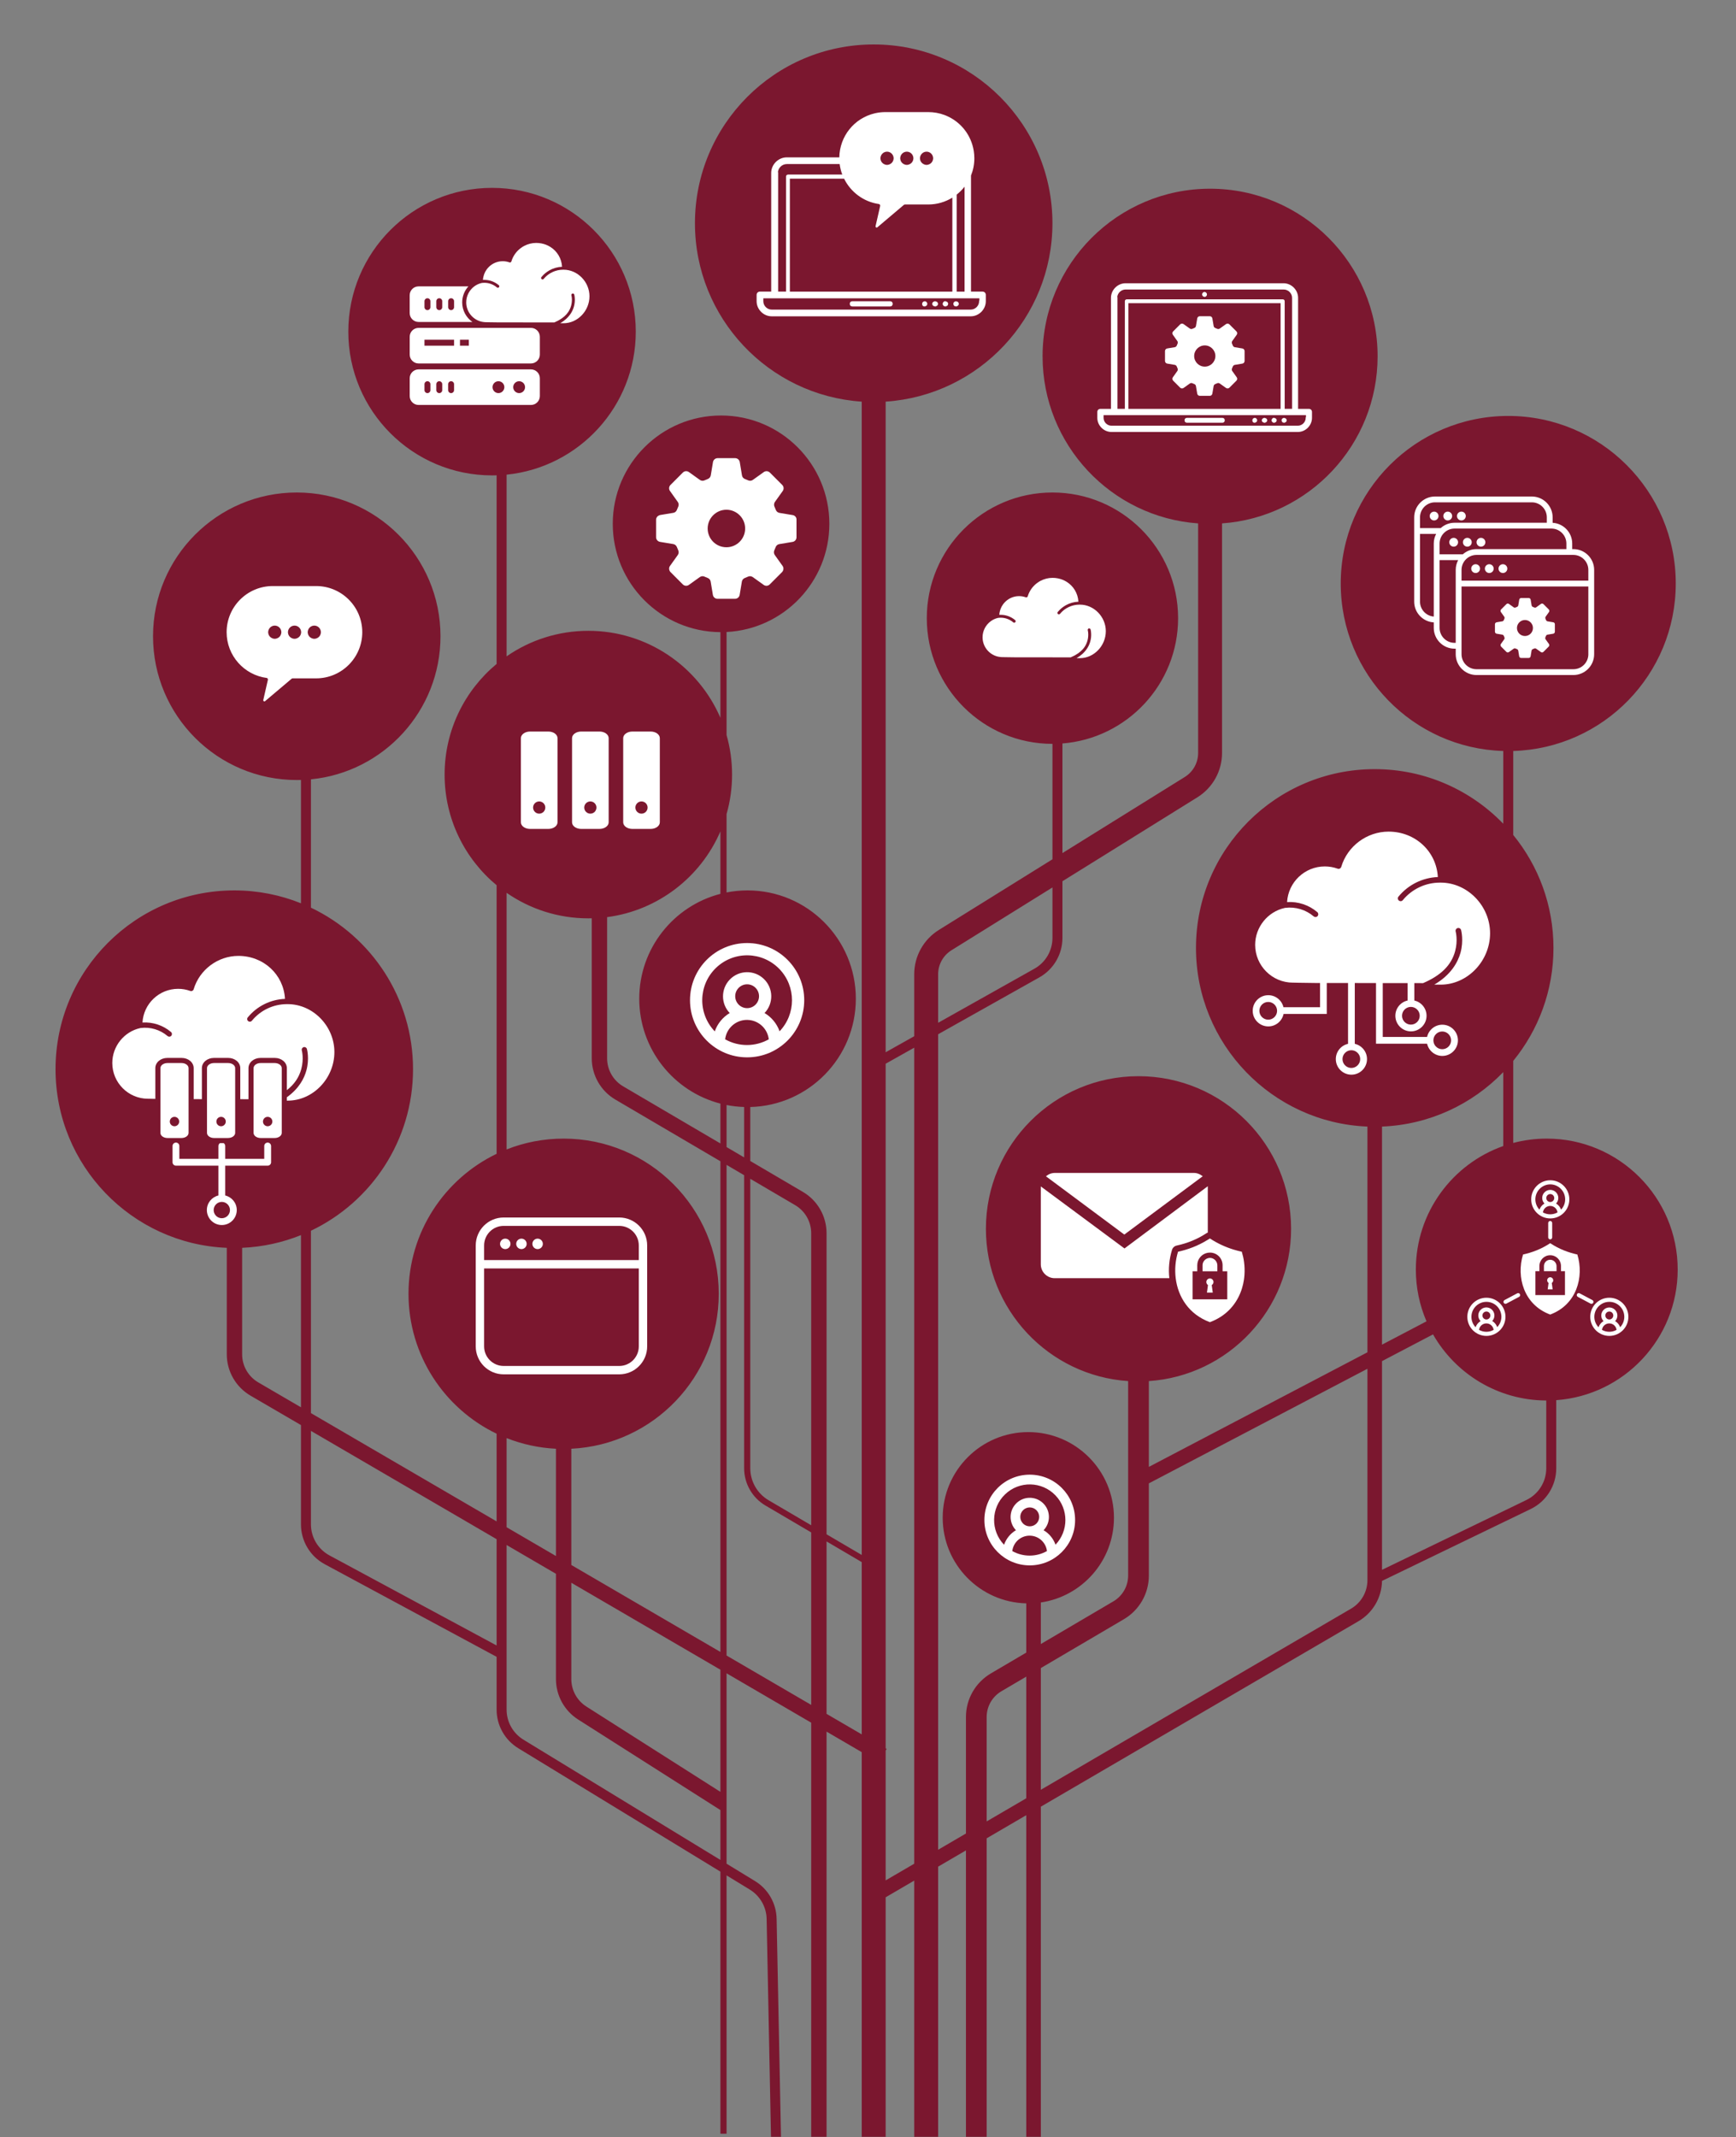
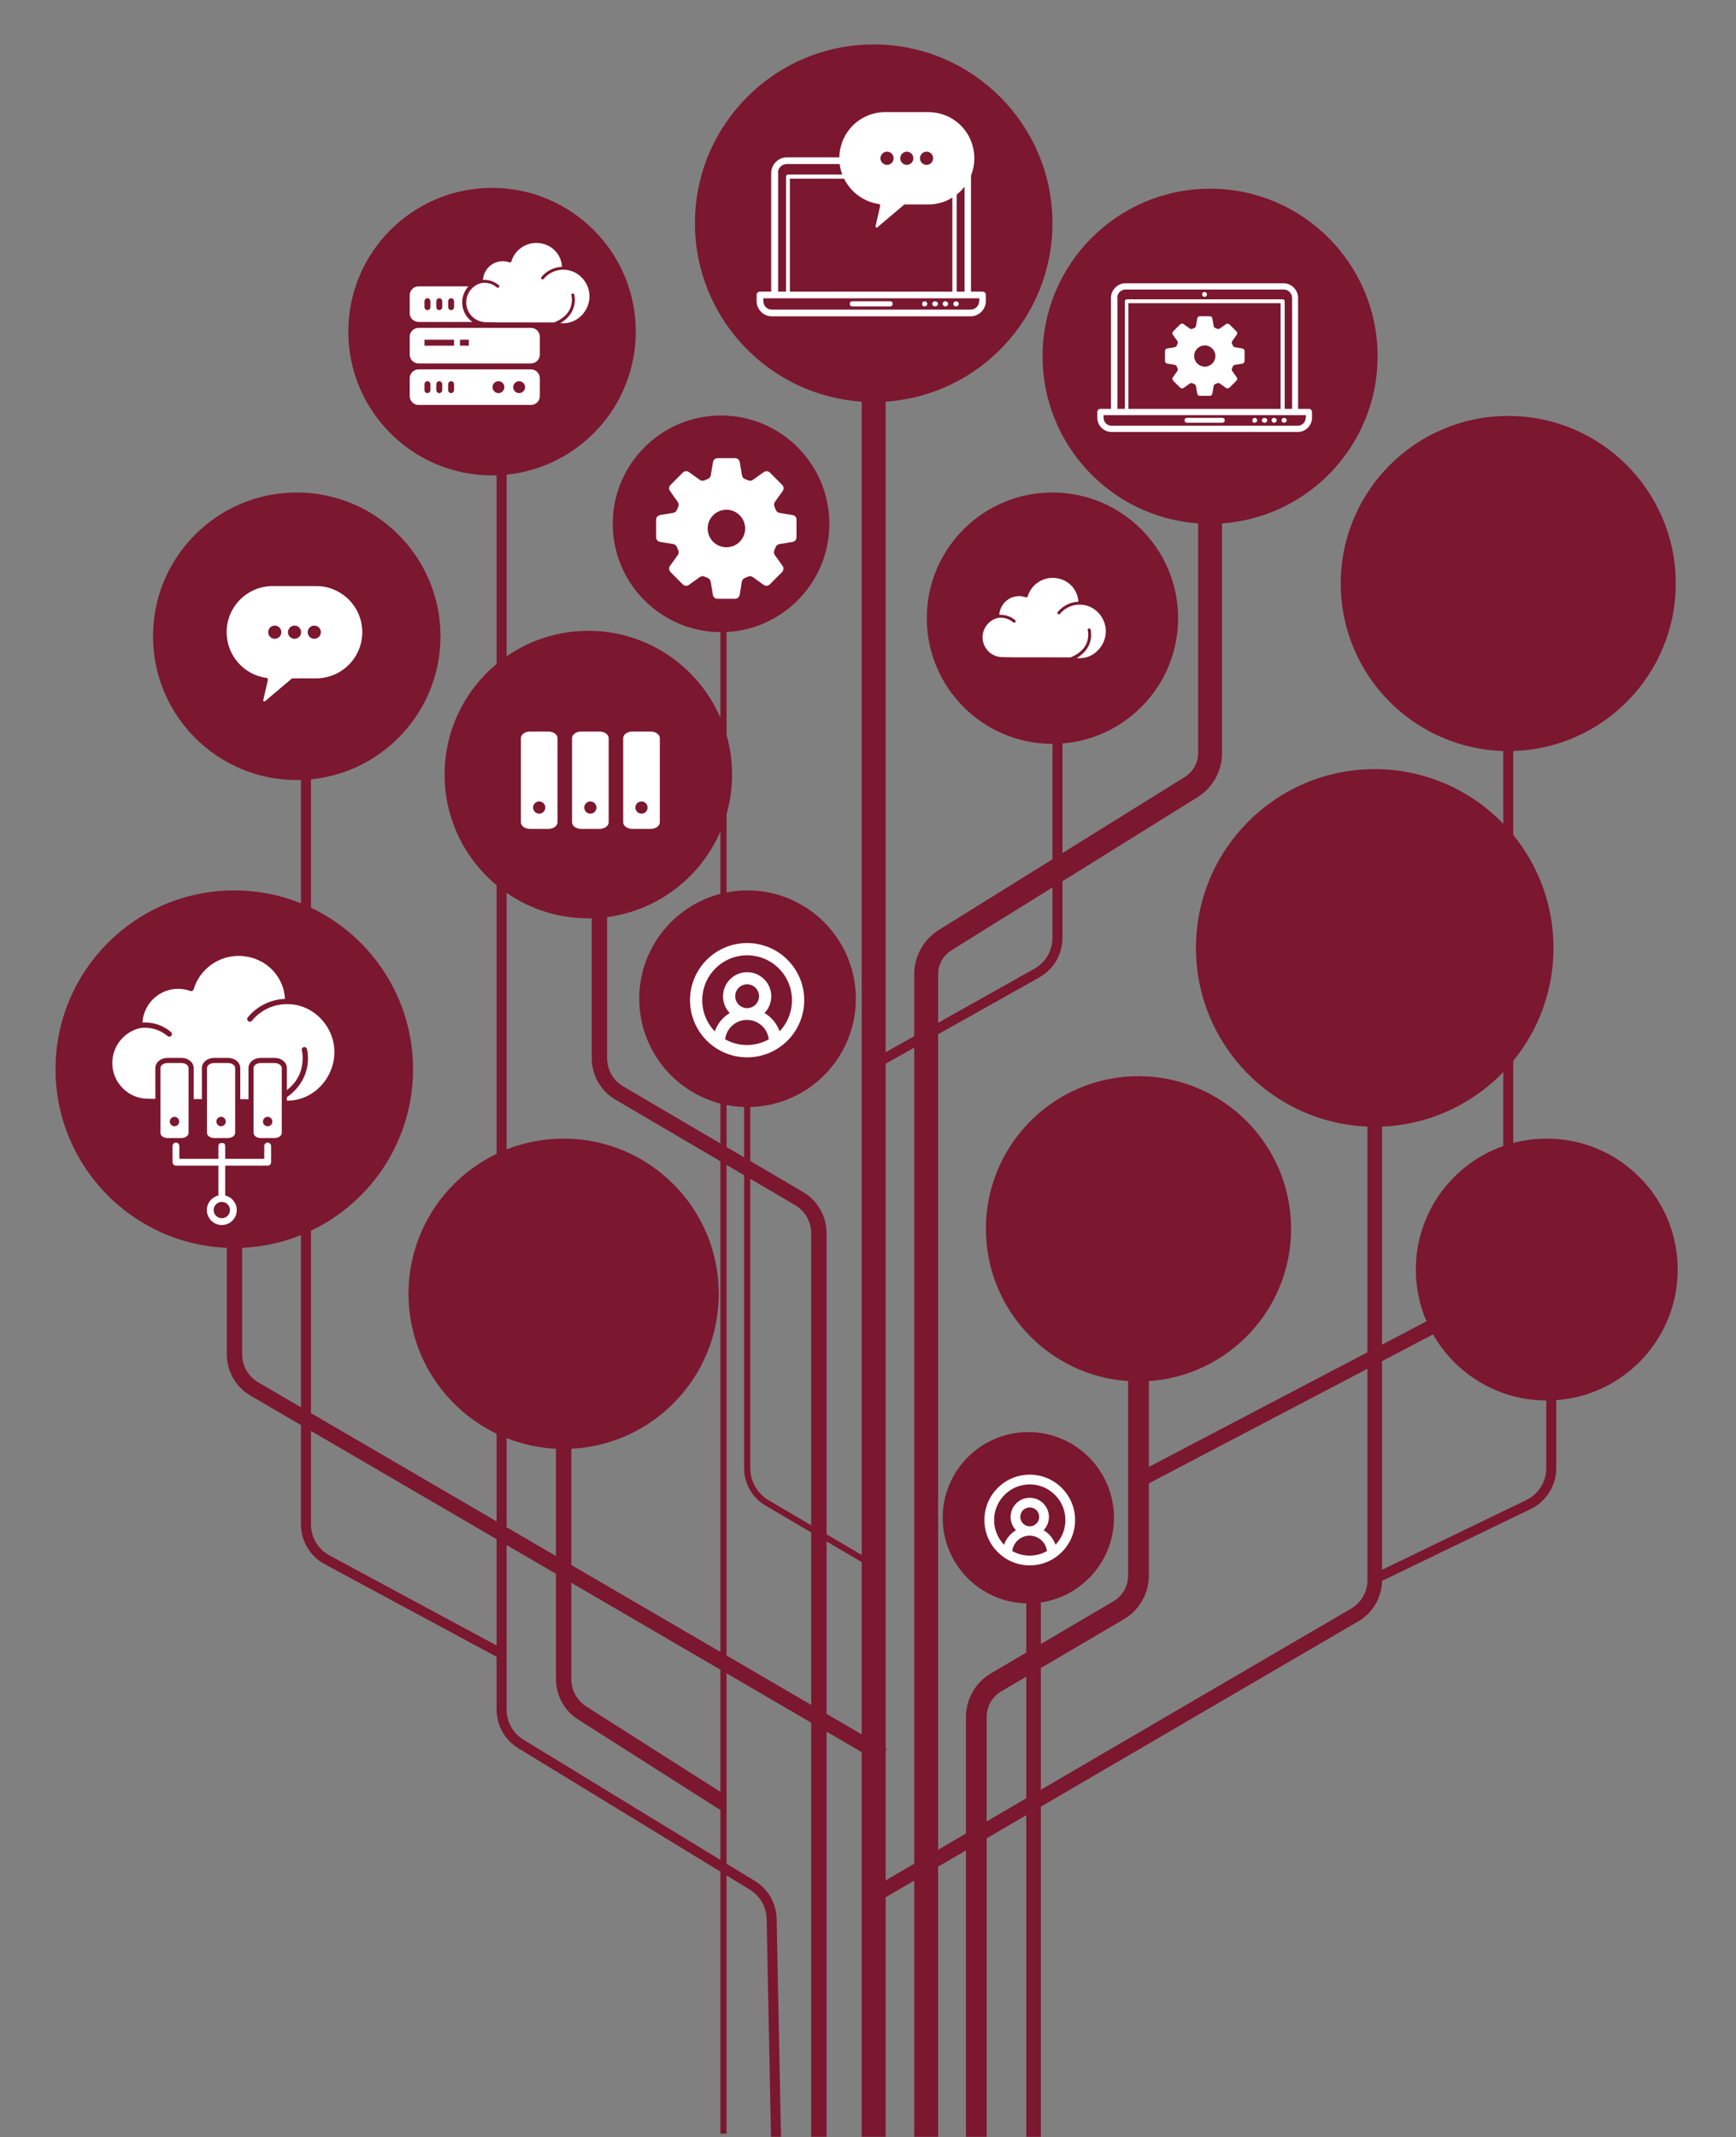
<svg xmlns="http://www.w3.org/2000/svg" width="100%" height="100%" viewBox="0 0 784 965" version="1.1" xml:space="preserve" style="fill-rule:evenodd;clip-rule:evenodd;stroke-linejoin:round;stroke-miterlimit:2;">
  <rect x="0" y="0" width="784" height="965" fill="#808080" stroke="none" />
  <g id="tree" transform="matrix(0.76,0,0,1.237,0,0)">
    <rect x="0" y="0" width="1030" height="780" style="fill:none;" />
    <clipPath id="_clip1">
      <rect x="0" y="0" width="1030" height="780" />
    </clipPath>
    <g clip-path="url(#_clip1)">
      <g transform="matrix(1,0,0,1,-2.834,0)">
        <g transform="matrix(1.315,0,0,0.808,-162.26,-66.456)">
          <path d="M514.954,263.695C472.89,260.914 439.583,225.867 439.583,183.101C439.583,138.522 475.776,102.329 520.356,102.329C564.936,102.329 601.129,138.522 601.129,183.101C601.129,225.867 567.822,260.914 525.758,263.695L525.758,557.633L538.666,550.384L538.666,522.4C538.666,514.249 542.875,506.675 549.798,502.371L601.133,470.452L601.133,418.301L601.129,418.301C569.791,418.301 544.349,392.859 544.349,361.521C544.349,330.183 569.791,304.741 601.129,304.741C632.466,304.741 657.908,330.183 657.908,361.521C657.908,391.339 634.874,415.819 605.645,418.123L605.645,467.646L660.931,433.27C664.683,430.937 666.964,426.833 666.964,422.415L666.964,318.706C627.7,315.93 596.668,283.16 596.668,243.199C596.668,201.42 630.587,167.501 672.365,167.501C714.144,167.501 748.063,201.42 748.063,243.199C748.063,283.16 717.031,315.93 677.767,318.706L677.767,422.415C677.767,430.567 673.558,438.14 666.636,442.444L605.645,480.368L605.645,505.98C605.645,513.37 601.656,520.183 595.214,523.802L549.47,549.491L549.47,917.914L562.04,910.576L562.04,857.953C562.04,849.85 566.328,842.352 573.313,838.244L589.297,828.844L589.297,806.602C568.373,806.106 551.537,788.963 551.537,767.919C551.537,746.563 568.875,729.225 590.231,729.225C611.587,729.225 628.925,746.563 628.925,767.919C628.925,787.353 614.567,803.46 595.887,806.202L595.887,824.968L628.677,805.684C632.802,803.259 635.335,798.831 635.335,794.046L635.335,706.182C599.461,703.775 571.064,673.871 571.064,637.388C571.064,599.332 601.96,568.436 640.016,568.436C678.072,568.436 708.968,599.332 708.968,637.388C708.968,673.871 680.571,703.775 644.697,706.182L644.697,744.947L743.465,693.178L743.465,591.201C700.408,589.467 665.988,553.969 665.988,510.495C665.988,465.915 702.181,429.722 746.761,429.722C769.554,429.722 790.155,439.184 804.844,454.388L804.844,421.52C764.105,420.323 731.402,386.878 731.402,345.856C731.402,304.077 765.321,270.158 807.1,270.158C848.878,270.158 882.797,304.077 882.797,345.856C882.797,386.878 850.095,420.323 809.356,421.52L809.356,459.465C820.716,473.379 827.533,491.147 827.533,510.495C827.533,529.842 820.716,547.61 809.356,561.524L809.356,598.598C814.191,597.319 819.27,596.637 824.507,596.637C857.158,596.637 883.667,623.145 883.667,655.797C883.667,687.008 859.445,712.606 828.79,714.803L828.79,745.576C828.79,753.416 824.305,760.565 817.247,763.978L750.053,796.462C749.936,803.969 745.904,810.881 739.405,814.675L595.887,898.45L595.887,1050.28L589.297,1050.28L589.297,902.297L571.402,912.742L571.402,1050.57L562.04,1050.57L562.04,918.207L549.47,925.545L549.47,1051.31L538.666,1051.31L538.666,931.851L525.758,939.386L525.758,1052.39L514.954,1052.39L514.954,873.819L499.053,864.546L499.053,1049.37L492.116,1049.37L492.116,860.501L453.869,838.198L453.869,924.211L466.701,932.043C472.657,935.679 476.347,942.103 476.487,949.08L478.492,1049.17L473.981,1049.27L471.976,949.17C471.867,943.733 468.992,938.728 464.35,935.894L453.869,929.497L453.869,1046.19L451.09,1046.19L451.09,927.801L359.748,872.048C353.666,868.337 349.957,861.726 349.957,854.602L349.957,830.753L272.291,788.91C265.673,785.344 261.546,778.433 261.546,770.916L261.546,726.05L238.77,712.769C232.117,708.889 228.025,701.767 228.025,694.065L228.025,645.983C185.013,644.202 150.643,608.724 150.643,565.281C150.643,520.701 186.836,484.508 231.415,484.508C242.065,484.508 252.237,486.574 261.546,490.325L261.546,434.614C260.915,434.632 260.283,434.641 259.648,434.641C223.801,434.641 194.698,405.538 194.698,369.691C194.698,333.844 223.801,304.741 259.648,304.741C295.495,304.741 324.598,333.844 324.598,369.691C324.598,403.377 298.899,431.107 266.058,434.328L266.058,492.305C293.321,505.28 312.188,533.095 312.188,565.281C312.188,597.468 293.321,625.282 266.058,638.257L266.058,720.651L349.957,769.574L349.957,729.96C326.415,718.652 310.145,694.578 310.145,666.735C310.145,638.891 326.415,614.817 349.957,603.509L349.957,482.171C335.603,470.254 326.457,452.278 326.457,432.182C326.457,412.086 335.603,394.11 349.957,382.192L349.957,296.988C349.275,297.009 348.586,297.02 347.894,297.02C312.047,297.02 282.944,267.917 282.944,232.07C282.944,196.223 312.047,167.12 347.894,167.12C383.741,167.12 412.844,196.223 412.844,232.07C412.844,265.698 387.232,293.391 354.469,296.691L354.469,378.765C364.958,371.494 377.689,367.232 391.407,367.232C418.149,367.232 441.138,383.428 451.09,406.535L451.09,367.832C424.213,367.675 402.443,345.808 402.443,318.896C402.443,291.887 424.371,269.96 451.379,269.96C478.388,269.96 500.316,291.887 500.316,318.896C500.316,345.07 479.722,366.473 453.869,367.77L453.869,414.331C455.489,420.001 456.357,425.991 456.357,432.182C456.357,438.373 455.489,444.362 453.869,450.032L453.869,485.428C456.937,484.825 460.107,484.508 463.351,484.508C490.36,484.508 512.287,506.436 512.287,533.445C512.287,560.04 491.025,581.709 464.584,582.366L464.584,606.752L488.364,620.713C494.986,624.601 499.053,631.706 499.053,639.385L499.053,775.395L514.954,784.735L514.954,263.695ZM525.758,873.104L525.758,931.755L538.666,924.22L538.666,555.558L525.758,562.808L525.758,872.088L526.2,872.346L525.758,873.104ZM354.469,780.236L354.469,854.602C354.469,860.154 357.359,865.305 362.098,868.197L451.09,922.515L451.09,899.983L386.803,859.076C380.557,855.102 376.775,848.212 376.775,840.809L376.775,793.243L354.469,780.236ZM589.297,839.706L578.059,846.314C573.934,848.74 571.402,853.168 571.402,857.953L571.402,905.111L589.297,894.665L589.297,839.706ZM383.712,797.288L383.712,840.809C383.712,845.84 386.282,850.523 390.527,853.224L451.09,891.76L451.09,836.578L383.712,797.288ZM743.465,700.619L644.697,752.388L644.697,794.046C644.697,802.149 640.408,809.647 633.423,813.754L595.887,835.83L595.887,890.818L736.083,808.983C740.654,806.314 743.465,801.419 743.465,796.125L743.465,700.619ZM499.053,856.516L514.954,865.788L514.954,787.959L499.053,778.619L499.053,856.516ZM461.805,613.165L453.869,608.506L453.869,830.168L492.116,852.471L492.116,774.544L471.464,762.413C465.48,758.897 461.805,752.476 461.805,745.536L461.805,613.165ZM354.469,485.598L354.469,601.535C362.447,598.374 371.144,596.637 380.243,596.637C418.932,596.637 450.341,628.046 450.341,666.735C450.341,704.258 420.794,734.935 383.712,736.748L383.712,789.258L451.09,828.547L451.09,606.874L403.639,579.016C397.017,575.128 392.95,568.023 392.95,560.344L392.95,497.114C392.438,497.126 391.923,497.132 391.407,497.132C377.689,497.132 364.958,492.869 354.469,485.598ZM266.058,728.681L266.058,770.916C266.058,776.774 269.274,782.159 274.431,784.938L349.957,825.628L349.957,777.605L266.058,728.681ZM773.104,685.084L750.056,697.164L750.056,791.45L815.283,759.916C820.783,757.256 824.278,751.685 824.278,745.576L824.278,714.956C802.376,714.874 783.263,702.862 773.104,685.084ZM354.469,731.934L354.469,772.205L376.775,785.213L376.775,736.748C368.932,736.364 361.426,734.69 354.469,731.934ZM464.584,614.797L464.584,745.536C464.584,751.491 467.738,757 472.872,760.016L492.116,771.32L492.116,639.385C492.116,634.166 489.352,629.338 484.851,626.695L464.584,614.797ZM261.546,640.237C253.276,643.57 244.325,645.572 234.962,645.977L234.962,694.065C234.962,699.299 237.743,704.14 242.264,706.776L261.546,718.02L261.546,640.237ZM804.844,566.602C790.866,581.07 771.535,590.338 750.056,591.201L750.056,689.723L770.158,679.187C767.063,672.012 765.347,664.103 765.347,655.797C765.347,630.038 781.845,608.102 804.844,599.988L804.844,566.602ZM453.869,581.461L453.869,600.461L461.805,605.12L461.805,582.357C459.099,582.273 456.449,581.969 453.869,581.461ZM451.09,457.828C442.208,478.451 422.941,493.57 399.887,496.582L399.887,560.344C399.887,565.563 402.651,570.391 407.151,573.033L451.09,598.83L451.09,580.83C430.008,575.384 414.414,556.221 414.414,533.445C414.414,510.668 430.008,491.505 451.09,486.06L451.09,457.828ZM601.133,483.173L555.502,511.545C551.751,513.878 549.47,517.982 549.47,522.4L549.47,544.317L593.004,519.868C598.025,517.048 601.133,511.738 601.133,505.98L601.133,483.173Z" style="fill:rgb(123,23,47);" />
        </g>
        <g transform="matrix(0.828,0,0,0.509,-398.623,-119.83)">
          <path d="M1424.17,528.643L1416.45,528.643L1416.45,449.023C1416.45,443.343 1411.65,438.553 1405.99,438.553L1292.63,438.553C1286.94,438.553 1282.15,443.353 1282.15,449.023L1282.15,528.643L1274.61,528.643C1273.29,528.643 1272.36,529.563 1272.36,530.893L1272.36,535.093C1272.36,540.583 1277,545.213 1282.48,545.213L1416.31,545.213C1421.8,545.213 1426.42,540.573 1426.42,535.093L1426.42,530.893C1426.42,529.573 1425.5,528.643 1424.17,528.643ZM1422.1,533.143L1422.1,534.593L1421.91,534.593L1421.91,535.093C1421.91,538.143 1419.35,540.713 1416.3,540.713L1282.46,540.713C1279.41,540.713 1276.85,538.133 1276.85,535.093L1276.85,533.143L1422.1,533.143ZM1336.7,538.593L1362.08,538.593C1363.13,538.593 1363.83,537.893 1363.83,536.843C1363.83,535.793 1363.13,535.093 1362.08,535.093L1336.7,535.093C1335.65,535.093 1334.95,535.793 1334.95,536.843C1334.95,537.893 1335.65,538.593 1336.7,538.593ZM1383.93,538.063C1384.29,538.413 1384.63,538.583 1385.15,538.583L1385.51,538.583C1385.68,538.583 1385.67,538.583 1385.86,538.413C1386.03,538.413 1386.03,538.243 1386.2,538.243C1386.2,538.243 1386.38,538.073 1386.56,538.073C1386.73,537.903 1386.9,537.723 1386.9,537.553C1386.9,537.383 1387.08,537.203 1387.08,536.853C1387.08,536.683 1387.08,536.333 1386.9,536.153C1386.74,535.983 1386.74,535.803 1386.56,535.633C1386.04,535.113 1385.34,534.933 1384.63,535.283C1384.46,535.453 1384.29,535.453 1384.12,535.633C1383.77,535.983 1383.6,536.503 1383.6,536.853C1383.6,537.023 1383.6,537.373 1383.77,537.553C1383.77,537.713 1383.77,537.893 1383.93,538.063ZM1405.63,538.413C1405.8,538.413 1405.98,538.583 1406.33,538.583L1406.67,538.583C1406.85,538.583 1406.85,538.583 1407.03,538.413C1407.19,538.413 1407.19,538.243 1407.38,538.243C1407.38,538.243 1407.55,538.073 1407.73,538.073C1408.08,537.723 1408.25,537.373 1408.25,536.853C1408.25,536.333 1408.08,535.983 1407.73,535.633C1407.73,535.633 1407.56,535.463 1407.38,535.463C1407.19,535.463 1407.2,535.293 1407.03,535.293C1406.85,535.293 1406.86,535.293 1406.67,535.123C1406.33,535.123 1405.98,535.123 1405.63,535.293C1405.45,535.463 1405.28,535.463 1405.11,535.643C1405.11,535.813 1404.93,535.813 1404.93,535.813C1404.93,535.983 1404.77,535.983 1404.77,536.163C1404.77,536.333 1404.6,536.333 1404.6,536.513L1404.6,536.863C1404.6,537.383 1404.77,537.733 1405.12,538.083C1405.11,538.243 1405.28,538.413 1405.63,538.413ZM1397.93,538.063C1398.29,538.413 1398.63,538.583 1399.15,538.583L1399.51,538.583C1399.68,538.583 1399.67,538.583 1399.86,538.413C1400.03,538.413 1400.03,538.243 1400.2,538.243C1400.2,538.243 1400.38,538.073 1400.56,538.073C1400.73,537.903 1400.9,537.723 1400.9,537.553C1400.9,537.383 1401.08,537.203 1401.08,536.853C1401.08,536.333 1400.9,535.983 1400.56,535.633C1400.56,535.633 1400.38,535.463 1400.2,535.463C1400.03,535.463 1400.04,535.293 1399.86,535.293C1399.67,535.293 1399.68,535.293 1399.51,535.123C1398.99,534.953 1398.29,535.123 1397.93,535.643C1397.59,535.993 1397.41,536.513 1397.41,536.863C1397.41,537.033 1397.41,537.383 1397.59,537.563C1397.76,537.713 1397.76,537.893 1397.93,538.063ZM1391.29,538.243C1391.29,538.243 1391.45,538.413 1391.63,538.413C1391.81,538.413 1391.81,538.413 1391.99,538.583L1392.34,538.583L1392.68,538.583C1392.86,538.583 1392.86,538.583 1393.04,538.413C1393.2,538.413 1393.2,538.243 1393.38,538.243C1393.38,538.243 1393.56,538.073 1393.74,538.073C1394.09,537.723 1394.26,537.373 1394.26,536.853C1394.26,536.683 1394.26,536.333 1394.09,536.153C1393.91,535.983 1393.91,535.803 1393.74,535.633C1393.74,535.633 1393.57,535.463 1393.38,535.463C1393.21,535.463 1393.21,535.293 1393.04,535.293C1392.86,535.293 1392.87,535.293 1392.68,535.123L1391.99,535.123C1391.81,535.123 1391.82,535.123 1391.63,535.293C1391.46,535.293 1391.46,535.463 1391.29,535.463C1391.11,535.463 1391.12,535.633 1390.93,535.633C1390.77,535.803 1390.77,535.983 1390.59,536.153C1390.41,536.323 1390.41,536.503 1390.41,536.853C1390.41,537.373 1390.59,537.723 1390.93,538.073C1391.11,538.063 1391.11,538.243 1391.29,538.243ZM1403.9,452.843L1403.9,528.643L1294.69,528.643L1294.69,452.843L1403.9,452.843ZM1405.45,450.093L1293.5,450.093C1292.69,450.093 1292.12,450.673 1292.12,451.463L1292.12,528.633L1286.82,528.633L1286.82,448.513L1286.66,448.513C1286.92,445.503 1289.55,443.043 1292.62,443.043L1406.15,443.043C1409.39,443.043 1412.13,445.783 1412.13,449.013L1412.13,528.633L1406.83,528.633L1406.83,451.463C1406.83,450.673 1406.25,450.093 1405.45,450.093ZM1322.53,496.183L1327.93,497.083C1328.61,497.203 1329.15,497.663 1329.39,498.303C1329.57,498.743 1329.75,499.173 1329.93,499.593C1330.23,500.213 1330.16,500.943 1329.78,501.503L1326.59,505.983C1326.05,506.743 1326.13,507.773 1326.79,508.433L1331.81,513.453C1332.46,514.113 1333.5,514.193 1334.26,513.653L1338.74,510.463C1339.3,510.073 1340.03,510.003 1340.64,510.303C1341.07,510.493 1341.5,510.673 1341.93,510.843C1342.57,511.083 1343.03,511.633 1343.14,512.303L1344.05,517.713C1344.19,518.633 1345,519.303 1345.92,519.303L1353.05,519.303C1353.98,519.303 1354.77,518.633 1354.92,517.713L1355.83,512.303C1355.94,511.633 1356.4,511.083 1357.05,510.843C1357.49,510.673 1357.91,510.493 1358.34,510.303C1358.95,510.013 1359.68,510.073 1360.25,510.463L1364.73,513.653C1365.49,514.193 1366.52,514.103 1367.17,513.453L1372.19,508.433C1372.86,507.773 1372.93,506.743 1372.39,505.983L1369.2,501.503C1368.82,500.943 1368.76,500.213 1369.05,499.593C1369.24,499.173 1369.41,498.743 1369.59,498.303C1369.83,497.673 1370.38,497.213 1371.05,497.093L1376.45,496.193C1377.38,496.043 1378.05,495.243 1378.05,494.313L1378.05,487.203C1378.05,486.273 1377.38,485.483 1376.45,485.323L1371.05,484.423C1370.38,484.303 1369.83,483.843 1369.59,483.203C1369.41,482.763 1369.24,482.333 1369.05,481.913C1368.76,481.293 1368.82,480.563 1369.2,480.003L1372.39,475.523C1372.93,474.763 1372.85,473.733 1372.19,473.073L1367.17,468.053C1366.52,467.403 1365.49,467.313 1364.73,467.853L1360.25,471.043C1359.68,471.433 1358.95,471.503 1358.34,471.203C1357.91,471.013 1357.49,470.833 1357.05,470.663C1356.41,470.423 1355.95,469.873 1355.84,469.203L1354.93,463.793C1354.79,462.873 1353.99,462.203 1353.06,462.203L1345.93,462.203C1345.01,462.203 1344.21,462.873 1344.06,463.793L1343.15,469.203C1343.04,469.873 1342.58,470.423 1341.93,470.663C1341.5,470.833 1341.07,471.013 1340.64,471.203C1340.03,471.493 1339.3,471.433 1338.74,471.043L1334.26,467.853C1333.5,467.313 1332.46,467.403 1331.81,468.053L1326.79,473.073C1326.13,473.733 1326.05,474.763 1326.59,475.523L1329.78,480.003C1330.16,480.563 1330.23,481.293 1329.93,481.913C1329.75,482.333 1329.57,482.763 1329.39,483.203C1329.15,483.833 1328.61,484.293 1327.93,484.413L1322.53,485.313C1321.61,485.463 1320.93,486.263 1320.93,487.193L1320.93,494.303C1320.93,495.233 1321.61,496.023 1322.53,496.183ZM1341.87,490.743C1341.87,486.543 1345.28,483.133 1349.48,483.133C1353.67,483.133 1357.09,486.543 1357.09,490.743C1357.09,494.943 1353.67,498.353 1349.48,498.353C1345.27,498.353 1341.87,494.953 1341.87,490.743ZM1350.35,445.173C1350.17,445.173 1350.17,445.003 1350,445.003C1349.82,445.003 1349.83,445.003 1349.64,444.833C1349.13,444.663 1348.42,445.003 1348.08,445.353L1347.9,445.523C1347.9,445.693 1347.74,445.693 1347.74,445.873C1347.74,446.053 1347.74,446.043 1347.57,446.223L1347.57,446.573C1347.57,447.093 1347.74,447.443 1348.09,447.793C1348.43,448.143 1348.95,448.313 1349.31,448.313L1349.65,448.313C1349.83,448.313 1349.83,448.313 1350.01,448.143C1350.17,448.143 1350.17,447.973 1350.36,447.973L1350.53,447.803C1350.69,447.633 1350.88,447.453 1350.88,447.283C1350.88,447.113 1351.05,446.933 1351.05,446.583C1351.05,446.063 1350.88,445.713 1350.53,445.363L1350.35,445.173Z" style="fill:white;fill-rule:nonzero;" />
        </g>
        <g transform="matrix(0.884,0,0,0.544,-644.956,-14.753)">
          <path d="M1393.22,222.799L1385.5,222.799L1385.5,144.909C1386.95,141.329 1387.75,137.419 1387.75,133.329C1387.75,131.649 1387.61,129.949 1387.34,128.289C1385.61,117.719 1378.74,109.179 1369.5,105.039C1369.29,104.949 1369.09,104.859 1368.88,104.769C1368.47,104.589 1368.05,104.429 1367.62,104.269C1364.23,103.009 1360.56,102.329 1356.75,102.329L1327.96,102.329C1325.85,102.329 1323.74,102.539 1321.68,102.969C1321.39,103.029 1321.09,103.099 1320.8,103.159C1306.97,106.429 1297.25,118.529 1296.98,132.709L1261.66,132.709C1255.98,132.709 1251.19,137.509 1251.19,143.179L1251.19,222.799L1243.64,222.799C1242.32,222.799 1241.39,223.719 1241.39,225.049L1241.39,229.249C1241.39,234.739 1246.03,239.369 1251.51,239.369L1385.34,239.369C1390.83,239.369 1395.46,234.739 1395.46,229.249L1395.46,225.049C1395.47,223.729 1394.54,222.799 1393.22,222.799ZM1391.14,227.299L1391.14,228.749L1390.96,228.749L1390.96,229.249C1390.96,232.299 1388.39,234.869 1385.34,234.869L1251.52,234.869C1248.47,234.869 1245.9,232.299 1245.9,229.249L1245.9,227.299L1391.14,227.299ZM1305.75,232.749L1331.12,232.749C1332.17,232.749 1332.87,232.049 1332.87,230.999C1332.87,229.949 1332.17,229.249 1331.12,229.249L1305.75,229.249C1304.7,229.249 1304,229.949 1304,230.999C1304,232.049 1304.7,232.749 1305.75,232.749ZM1352.98,232.219C1353.33,232.569 1353.68,232.739 1354.2,232.739L1354.55,232.739C1354.72,232.739 1354.72,232.739 1354.9,232.569C1355.07,232.569 1355.07,232.399 1355.25,232.399C1355.25,232.399 1355.42,232.229 1355.6,232.229C1355.77,232.059 1355.95,231.879 1355.95,231.709C1355.95,231.539 1356.12,231.359 1356.12,231.009C1356.12,230.839 1356.12,230.489 1355.95,230.309C1355.78,230.129 1355.78,229.959 1355.6,229.789C1355.08,229.269 1354.38,229.089 1353.68,229.439C1353.51,229.609 1353.33,229.609 1353.16,229.789C1352.81,230.139 1352.64,230.659 1352.64,231.009C1352.64,231.179 1352.64,231.529 1352.81,231.709C1352.81,231.869 1352.81,232.049 1352.98,232.219ZM1366.98,232.219C1367.33,232.569 1367.68,232.739 1368.2,232.739L1368.55,232.739C1368.72,232.739 1368.72,232.739 1368.9,232.569C1369.07,232.569 1369.07,232.399 1369.25,232.399C1369.25,232.399 1369.42,232.229 1369.6,232.229C1369.77,232.059 1369.95,231.879 1369.95,231.709C1369.95,231.539 1370.12,231.359 1370.12,231.009C1370.12,230.489 1369.95,230.139 1369.6,229.789C1369.6,229.789 1369.43,229.619 1369.25,229.619C1369.07,229.619 1369.08,229.449 1368.9,229.449C1368.73,229.449 1368.73,229.449 1368.55,229.279C1368.03,229.109 1367.33,229.279 1366.98,229.799C1366.63,230.149 1366.46,230.669 1366.46,231.019C1366.46,231.189 1366.46,231.539 1366.63,231.719C1366.8,231.869 1366.8,232.049 1366.98,232.219ZM1374.67,232.569C1374.84,232.569 1375.02,232.739 1375.37,232.739L1375.72,232.739C1375.89,232.739 1375.89,232.739 1376.07,232.569C1376.24,232.569 1376.24,232.399 1376.42,232.399C1376.42,232.399 1376.59,232.229 1376.77,232.229C1377.12,231.879 1377.29,231.529 1377.29,231.009C1377.29,230.489 1377.12,230.139 1376.77,229.789C1376.77,229.789 1376.6,229.619 1376.42,229.619C1376.24,229.619 1376.25,229.449 1376.07,229.449C1375.89,229.449 1375.9,229.449 1375.72,229.279C1375.37,229.279 1375.02,229.279 1374.67,229.449C1374.5,229.619 1374.32,229.619 1374.15,229.799C1374.15,229.969 1373.98,229.969 1373.98,229.969C1373.98,230.139 1373.81,230.139 1373.81,230.319C1373.81,230.499 1373.64,230.489 1373.64,230.669L1373.64,231.019C1373.64,231.539 1373.81,231.889 1374.16,232.239C1374.15,232.399 1374.32,232.569 1374.67,232.569ZM1360.33,232.399C1360.33,232.399 1360.5,232.569 1360.68,232.569C1360.86,232.569 1360.85,232.569 1361.03,232.739L1361.38,232.739L1361.73,232.739C1361.91,232.739 1361.9,232.739 1362.08,232.569C1362.25,232.569 1362.25,232.399 1362.43,232.399C1362.43,232.399 1362.6,232.229 1362.78,232.229C1363.13,231.879 1363.3,231.529 1363.3,231.009C1363.3,230.839 1363.3,230.489 1363.13,230.309C1362.96,230.129 1362.96,229.959 1362.78,229.789C1362.78,229.789 1362.61,229.619 1362.43,229.619C1362.25,229.619 1362.26,229.449 1362.08,229.449C1361.9,229.449 1361.91,229.449 1361.73,229.279L1361.03,229.279C1360.86,229.279 1360.86,229.279 1360.68,229.449C1360.51,229.449 1360.51,229.619 1360.33,229.619C1360.15,229.619 1360.16,229.789 1359.98,229.789C1359.81,229.959 1359.81,230.139 1359.63,230.309C1359.45,230.479 1359.46,230.659 1359.46,231.009C1359.46,231.529 1359.63,231.879 1359.98,232.229C1360.15,232.219 1360.15,232.399 1360.33,232.399ZM1381.17,152.389L1381.17,222.809L1375.87,222.809L1375.87,157.699C1377.85,156.149 1379.62,154.359 1381.17,152.389ZM1323.51,164.009C1323.82,164.049 1324.09,164.219 1324.27,164.479C1324.45,164.729 1324.51,165.049 1324.44,165.349L1321.35,178.879C1321.28,179.179 1321.39,179.399 1321.49,179.519C1321.64,179.709 1321.87,179.819 1322.1,179.819C1322.22,179.819 1322.34,179.789 1322.46,179.729L1340.39,164.589C1340.59,164.419 1340.84,164.329 1341.1,164.329L1356.76,164.329C1362.69,164.329 1368.24,162.649 1372.96,159.749L1372.96,222.809L1263.74,222.809L1263.74,146.999L1300.18,146.999C1304.6,155.919 1313.19,162.529 1323.51,164.009ZM1298.97,144.249L1262.54,144.249C1261.74,144.249 1261.16,144.829 1261.16,145.619L1261.16,222.789L1255.86,222.789L1255.86,142.679L1255.71,142.679C1255.97,139.669 1258.59,137.209 1261.66,137.209L1297.21,137.209C1297.53,139.649 1298.12,142.009 1298.97,144.249ZM1355.64,128.899C1357.87,128.899 1359.7,130.559 1360.01,132.709C1360.03,132.869 1360.06,133.039 1360.06,133.209C1360.06,133.249 1360.07,133.289 1360.07,133.329C1360.07,133.459 1360.04,133.579 1360.03,133.709C1359.95,134.659 1359.57,135.519 1358.98,136.209C1358.82,136.389 1358.65,136.559 1358.47,136.709C1358.24,136.899 1358,137.069 1357.73,137.209C1357.1,137.549 1356.4,137.759 1355.63,137.759C1354.86,137.759 1354.16,137.549 1353.53,137.209C1353.27,137.069 1353.02,136.899 1352.79,136.709C1352.61,136.559 1352.44,136.389 1352.28,136.209C1351.69,135.529 1351.31,134.669 1351.23,133.709C1351.22,133.579 1351.19,133.459 1351.19,133.329C1351.19,133.289 1351.2,133.249 1351.2,133.209C1351.2,133.039 1351.23,132.879 1351.25,132.709C1351.58,130.559 1353.41,128.899 1355.64,128.899ZM1342.36,128.899C1344.59,128.899 1346.42,130.559 1346.73,132.709C1346.75,132.869 1346.78,133.039 1346.78,133.209C1346.78,133.249 1346.79,133.289 1346.79,133.329C1346.79,133.459 1346.76,133.579 1346.75,133.709C1346.67,134.659 1346.29,135.519 1345.7,136.209C1345.54,136.389 1345.37,136.559 1345.19,136.709C1344.96,136.899 1344.72,137.069 1344.45,137.209C1343.82,137.549 1343.12,137.759 1342.35,137.759C1341.58,137.759 1340.88,137.549 1340.25,137.209C1339.99,137.069 1339.74,136.899 1339.51,136.709C1339.33,136.559 1339.16,136.389 1339,136.209C1338.41,135.529 1338.03,134.669 1337.95,133.709C1337.94,133.579 1337.91,133.459 1337.91,133.329C1337.91,133.289 1337.92,133.249 1337.92,133.209C1337.92,133.039 1337.95,132.879 1337.97,132.709C1338.29,130.559 1340.12,128.899 1342.36,128.899ZM1329.07,128.899C1331.3,128.899 1333.13,130.559 1333.44,132.709C1333.46,132.869 1333.49,133.039 1333.49,133.209C1333.49,133.249 1333.5,133.289 1333.5,133.329C1333.5,133.459 1333.47,133.579 1333.46,133.709C1333.38,134.659 1333,135.519 1332.41,136.209C1332.25,136.389 1332.08,136.559 1331.9,136.709C1331.67,136.899 1331.43,137.069 1331.16,137.209C1330.53,137.549 1329.83,137.759 1329.06,137.759C1328.29,137.759 1327.59,137.549 1326.96,137.209C1326.7,137.069 1326.45,136.899 1326.22,136.709C1326.04,136.559 1325.87,136.389 1325.71,136.209C1325.12,135.529 1324.74,134.669 1324.66,133.709C1324.65,133.579 1324.62,133.459 1324.62,133.329C1324.62,133.289 1324.63,133.249 1324.63,133.209C1324.63,133.039 1324.66,132.879 1324.68,132.709C1325.01,130.559 1326.84,128.899 1329.07,128.899Z" style="fill:white;fill-rule:nonzero;" />
        </g>
        <g transform="matrix(1.315,0,0,0.808,20.45,-40.182)">
          <path d="M107.213,356.021C96.954,354.719 89.012,345.95 89.012,335.34C89.012,323.834 98.353,314.492 109.859,314.492L129.461,314.492C140.967,314.492 150.308,323.834 150.308,335.34C150.308,346.846 140.967,356.188 129.461,356.188L118.86,356.188C118.685,356.188 118.517,356.248 118.382,356.362L106.324,366.544C106.244,366.585 106.163,366.605 106.082,366.605C105.927,366.605 105.773,366.531 105.672,366.403C105.605,366.322 105.531,366.174 105.578,365.973L107.656,356.874C107.703,356.672 107.662,356.457 107.541,356.289C107.457,356.167 107.344,356.075 107.213,356.021ZM128.638,332.361C130.138,332.361 131.368,333.477 131.577,334.923C131.59,335.031 131.61,335.145 131.61,335.259C131.61,335.286 131.617,335.313 131.617,335.34C131.617,335.427 131.597,335.508 131.59,335.596C131.536,336.234 131.281,336.813 130.884,337.277C130.776,337.398 130.662,337.512 130.541,337.613C130.386,337.741 130.225,337.855 130.043,337.949C129.62,338.178 129.149,338.319 128.631,338.319C128.113,338.319 127.643,338.178 127.219,337.949C127.044,337.855 126.876,337.741 126.721,337.613C126.6,337.512 126.486,337.398 126.378,337.277C125.981,336.82 125.726,336.241 125.672,335.596C125.665,335.508 125.645,335.427 125.645,335.34C125.645,335.313 125.652,335.286 125.652,335.259C125.652,335.145 125.672,335.037 125.686,334.923C125.908,333.477 127.138,332.361 128.638,332.361ZM119.707,332.361C121.207,332.361 122.437,333.477 122.646,334.923C122.659,335.031 122.679,335.145 122.679,335.259C122.679,335.286 122.686,335.313 122.686,335.34C122.686,335.427 122.666,335.508 122.659,335.596C122.606,336.234 122.35,336.813 121.953,337.277C121.846,337.398 121.731,337.512 121.61,337.613C121.456,337.741 121.294,337.855 121.113,337.949C120.689,338.178 120.218,338.319 119.7,338.319C119.182,338.319 118.712,338.178 118.288,337.949C118.113,337.855 117.945,337.741 117.79,337.613C117.669,337.512 117.555,337.398 117.447,337.277C117.051,336.82 116.795,336.241 116.741,335.596C116.735,335.508 116.714,335.427 116.714,335.34C116.714,335.313 116.721,335.286 116.721,335.259C116.721,335.145 116.741,335.037 116.755,334.923C116.97,333.477 118.201,332.361 119.707,332.361ZM110.769,332.361C112.269,332.361 113.5,333.477 113.708,334.923C113.722,335.031 113.742,335.145 113.742,335.259C113.742,335.286 113.749,335.313 113.749,335.34C113.749,335.427 113.728,335.508 113.722,335.596C113.668,336.234 113.412,336.813 113.016,337.277C112.908,337.398 112.794,337.512 112.673,337.613C112.518,337.741 112.357,337.855 112.175,337.949C111.751,338.178 111.281,338.319 110.763,338.319C110.245,338.319 109.774,338.178 109.35,337.949C109.176,337.855 109.007,337.741 108.853,337.613C108.732,337.512 108.617,337.398 108.51,337.277C108.113,336.82 107.858,336.241 107.804,335.596C107.797,335.508 107.777,335.427 107.777,335.34C107.777,335.313 107.784,335.286 107.784,335.259C107.784,335.145 107.804,335.037 107.817,334.923C108.039,333.477 109.27,332.361 110.769,332.361Z" style="fill:white;" />
        </g>
        <g transform="matrix(0.864,0,0,0.531,-499.038,-47.363)">
-           <path d="M1662.98,466.673L1662.18,466.673L1662.18,462.853C1662.18,455.253 1656.21,449.033 1648.72,448.593L1648.72,444.823C1648.72,436.943 1642.31,430.523 1634.42,430.523L1567.8,430.523C1559.92,430.523 1553.5,436.933 1553.5,444.823L1553.5,502.793C1553.5,510.393 1559.47,516.613 1566.96,517.053L1566.96,520.823C1566.96,528.703 1573.37,535.123 1581.26,535.123L1582.06,535.123L1582.06,538.943C1582.06,546.823 1588.47,553.243 1596.36,553.243L1662.97,553.243C1670.85,553.243 1677.27,546.833 1677.27,538.943L1677.27,480.973C1677.28,473.083 1670.86,466.673 1662.98,466.673ZM1673.28,538.943C1673.28,544.623 1668.66,549.243 1662.98,549.243L1596.36,549.243C1590.68,549.243 1586.06,544.623 1586.06,538.943L1586.06,492.373L1673.27,492.373L1673.27,538.943L1673.28,538.943ZM1615.45,514.732C1615.48,514.661 1615.51,514.59 1615.54,514.523C1615.75,514.073 1615.7,513.543 1615.42,513.143L1615.38,513.083L1613.12,509.913C1612.73,509.363 1612.8,508.613 1613.27,508.143L1616.9,504.513C1617.38,504.033 1618.12,503.973 1618.67,504.363L1621.9,506.673C1622.31,506.963 1622.83,507.003 1623.28,506.793C1623.58,506.653 1623.89,506.523 1624.21,506.403C1624.67,506.233 1625,505.833 1625.09,505.353L1625.74,501.443C1625.85,500.783 1626.43,500.293 1627.1,500.293L1632.24,500.293C1632.92,500.293 1633.49,500.783 1633.6,501.443L1634.25,505.353C1634.33,505.833 1634.66,506.233 1635.12,506.403C1635.44,506.523 1635.75,506.653 1636.05,506.793C1636.5,507.003 1637.03,506.953 1637.43,506.673L1640.66,504.363C1641.21,503.983 1641.95,504.043 1642.43,504.513L1646.06,508.143C1646.54,508.613 1646.6,509.363 1646.21,509.913L1643.9,513.143C1643.8,513.293 1643.74,513.463 1643.7,513.633C1643.64,513.933 1643.66,514.243 1643.79,514.523C1643.93,514.823 1644.06,515.133 1644.18,515.453C1644.35,515.913 1644.75,516.243 1645.23,516.333L1649.14,516.983C1649.81,517.093 1650.29,517.673 1650.25,518.343L1650.25,523.483C1650.25,524.163 1649.76,524.733 1649.1,524.843L1645.19,525.493C1644.71,525.573 1644.31,525.903 1644.14,526.363C1644.02,526.683 1643.89,526.993 1643.75,527.293C1643.54,527.743 1643.59,528.273 1643.87,528.673L1645.62,531.123L1646.18,531.903C1646.44,532.273 1646.48,532.723 1646.35,533.123C1646.28,533.323 1646.19,533.513 1646.03,533.673L1642.4,537.303C1641.92,537.783 1641.18,537.843 1640.63,537.453L1637.4,535.143C1637.4,535.139 1637.4,535.137 1637.39,535.135L1637.38,535.131C1637.37,535.129 1637.37,535.127 1637.36,535.123C1636.96,534.863 1636.46,534.823 1636.03,535.023C1635.95,535.063 1635.88,535.093 1635.8,535.123C1635.57,535.223 1635.34,535.323 1635.1,535.413C1634.64,535.583 1634.31,535.983 1634.22,536.463L1633.57,540.373C1633.46,541.033 1632.88,541.523 1632.21,541.523L1627.07,541.523C1626.39,541.523 1625.82,541.033 1625.71,540.373L1625.06,536.463C1624.98,535.983 1624.65,535.583 1624.19,535.413C1623.95,535.323 1623.72,535.223 1623.49,535.123C1623.41,535.083 1623.33,535.053 1623.26,535.023C1622.83,534.823 1622.33,534.863 1621.93,535.123C1621.92,535.133 1621.9,535.133 1621.89,535.143L1618.66,537.453C1618.11,537.843 1617.37,537.773 1616.89,537.303L1613.26,533.673C1613.1,533.523 1613.01,533.323 1612.94,533.123C1612.81,532.713 1612.85,532.263 1613.11,531.903L1613.67,531.123L1615.42,528.673C1615.7,528.263 1615.75,527.743 1615.54,527.293C1615.4,526.993 1615.27,526.683 1615.15,526.363C1614.98,525.903 1614.58,525.573 1614.1,525.483L1610.19,524.833C1609.53,524.713 1609.04,524.143 1609.04,523.473L1609.04,518.333C1609.04,517.773 1609.39,517.293 1609.89,517.083C1609.99,517.043 1610.08,516.993 1610.19,516.973L1614.1,516.323C1614.58,516.243 1614.98,515.913 1615.15,515.453C1615.19,515.323 1615.25,515.203 1615.3,515.083L1615.45,514.732ZM1570.96,520.813L1570.96,474.243L1583.75,474.243C1582.67,476.253 1582.06,478.543 1582.06,480.973L1582.06,531.113L1581.26,531.113C1575.58,531.113 1570.96,526.493 1570.96,520.813ZM1629.68,515.413C1631.23,515.413 1632.63,516.063 1633.63,517.093C1634.59,518.083 1635.18,519.423 1635.18,520.913C1635.18,523.953 1632.72,526.413 1629.68,526.413C1626.64,526.413 1624.18,523.953 1624.18,520.913C1624.18,519.433 1624.77,518.083 1625.73,517.093C1626.73,516.063 1628.13,515.413 1629.68,515.413ZM1557.5,456.223L1568.6,456.223C1567.56,458.203 1566.96,460.463 1566.96,462.853L1566.96,513.053C1561.67,512.623 1557.5,508.193 1557.5,502.793L1557.5,456.223ZM1673.27,488.363L1586.06,488.363L1586.06,480.973C1586.06,478.403 1587.01,476.053 1588.58,474.243C1590.47,472.063 1593.25,470.673 1596.36,470.673L1662.97,470.673C1668.65,470.673 1673.27,475.293 1673.27,480.973L1673.27,488.363ZM1605.14,477.053C1603.47,477.053 1602.11,478.413 1602.11,480.083C1602.11,481.753 1603.47,483.113 1605.14,483.113C1606.81,483.113 1608.17,481.753 1608.17,480.083C1608.17,478.413 1606.81,477.053 1605.14,477.053ZM1595.76,477.053C1594.09,477.053 1592.73,478.413 1592.73,480.083C1592.73,481.753 1594.09,483.113 1595.76,483.113C1597.43,483.113 1598.79,481.753 1598.79,480.083C1598.79,478.413 1597.43,477.053 1595.76,477.053ZM1614.52,477.053C1612.85,477.053 1611.49,478.413 1611.49,480.083C1611.49,481.753 1612.85,483.113 1614.52,483.113C1616.19,483.113 1617.55,481.753 1617.55,480.083C1617.55,478.413 1616.19,477.053 1614.52,477.053ZM1581.26,452.553C1578.1,452.553 1575.28,453.983 1573.39,456.223C1571.88,458.013 1570.96,460.333 1570.96,462.853L1570.96,470.243L1586.94,470.243C1589.46,468.033 1592.75,466.673 1596.36,466.673L1658.17,466.673L1658.17,462.853C1658.17,457.453 1654,453.023 1648.71,452.593C1648.43,452.573 1648.15,452.553 1647.87,452.553L1581.26,452.553ZM1580.66,458.933C1582.34,458.933 1583.69,460.29 1583.69,461.963C1583.69,463.635 1582.34,464.993 1580.66,464.993C1578.99,464.993 1577.63,463.635 1577.63,461.963C1577.63,460.29 1578.99,458.933 1580.66,458.933ZM1590.04,458.933C1591.72,458.933 1593.07,460.29 1593.07,461.963C1593.07,463.635 1591.72,464.993 1590.04,464.993C1588.37,464.993 1587.01,463.635 1587.01,461.963C1587.01,460.29 1588.37,458.933 1590.04,458.933ZM1599.42,458.933C1597.75,458.933 1596.39,460.293 1596.39,461.963C1596.39,463.633 1597.75,464.993 1599.42,464.993C1601.09,464.993 1602.45,463.633 1602.45,461.963C1602.45,460.293 1601.09,458.933 1599.42,458.933ZM1557.5,444.823C1557.5,439.143 1562.12,434.523 1567.8,434.523L1634.41,434.523C1640.09,434.523 1644.71,439.143 1644.71,444.823L1644.71,448.553L1581.26,448.553C1577.6,448.553 1574.26,449.953 1571.73,452.223L1557.5,452.223L1557.5,444.823ZM1567.2,440.913C1565.53,440.913 1564.17,442.273 1564.17,443.943C1564.17,445.613 1565.53,446.973 1567.2,446.973C1568.87,446.973 1570.23,445.613 1570.23,443.943C1570.23,442.263 1568.87,440.913 1567.2,440.913ZM1576.58,446.963C1578.25,446.963 1579.61,445.603 1579.61,443.933C1579.61,442.263 1578.25,440.903 1576.58,440.903C1574.91,440.903 1573.55,442.263 1573.55,443.933C1573.55,445.613 1574.91,446.963 1576.58,446.963ZM1585.96,446.963C1587.63,446.963 1588.99,445.603 1588.99,443.933C1588.99,442.263 1587.63,440.903 1585.96,440.903C1584.29,440.903 1582.93,442.263 1582.93,443.933C1582.93,445.613 1584.29,446.963 1585.96,446.963Z" style="fill:white;" />
-         </g>
+           </g>
        <g transform="matrix(1.025,0,0,0.63,459.827,66.742)">
-           <path d="M-170.047,674.183L-170.047,615.687C-170.047,606.75 -162.791,599.494 -153.854,599.494L-86.852,599.494C-77.915,599.494 -70.659,606.75 -70.659,615.687L-70.659,674.183C-70.659,683.12 -77.915,690.376 -86.852,690.376L-153.854,690.376C-162.791,690.376 -170.047,683.12 -170.047,674.183ZM-75.517,629.006L-165.189,629.006L-165.189,674.183C-165.189,680.439 -160.11,685.518 -153.854,685.518C-153.854,685.518 -86.852,685.518 -86.852,685.518C-80.596,685.518 -75.517,680.439 -75.517,674.183L-75.517,629.006ZM-75.517,624.148L-75.517,615.687C-75.517,609.431 -80.596,604.353 -86.852,604.353C-86.852,604.353 -153.854,604.353 -153.854,604.353C-160.11,604.353 -165.189,609.431 -165.189,615.687L-165.189,624.148L-75.517,624.148ZM-152.932,611.747C-154.602,611.747 -155.962,613.107 -155.962,614.777C-155.962,616.447 -154.602,617.807 -152.932,617.807C-151.262,617.807 -149.902,616.447 -149.902,614.777C-149.902,613.107 -151.262,611.747 -152.932,611.747ZM-143.552,611.747C-145.222,611.747 -146.582,613.107 -146.582,614.777C-146.582,616.447 -145.222,617.807 -143.552,617.807C-141.882,617.807 -140.522,616.447 -140.522,614.777C-140.522,613.107 -141.882,611.747 -143.552,611.747ZM-134.172,611.747C-135.842,611.747 -137.202,613.107 -137.202,614.777C-137.202,616.447 -135.842,617.807 -134.172,617.807C-132.502,617.807 -131.142,616.447 -131.142,614.777C-131.142,613.107 -132.502,611.747 -134.172,611.747Z" style="fill:white;" />
-         </g>
+           </g>
        <g transform="matrix(3.083,0,0,1.896,-798.683,-653.329)">
          <path d="M390.644,442.273C390.663,442.227 390.683,442.181 390.703,442.136C390.841,441.841 390.808,441.493 390.624,441.23L390.598,441.191L389.113,439.109C388.857,438.747 388.903,438.255 389.212,437.946L391.596,435.562C391.911,435.247 392.397,435.207 392.758,435.464L394.88,436.981C395.149,437.171 395.491,437.197 395.786,437.059C395.983,436.968 396.187,436.882 396.397,436.803C396.699,436.692 396.916,436.429 396.975,436.114L397.402,433.546C397.474,433.112 397.855,432.791 398.295,432.791L401.671,432.791C402.117,432.791 402.492,433.112 402.564,433.546L402.991,436.114C403.043,436.429 403.26,436.692 403.562,436.803C403.772,436.882 403.976,436.968 404.173,437.059C404.469,437.197 404.817,437.165 405.079,436.981L407.201,435.464C407.562,435.214 408.048,435.253 408.363,435.562L410.747,437.946C411.063,438.255 411.102,438.747 410.846,439.109L409.329,441.23C409.263,441.328 409.224,441.44 409.197,441.552C409.158,441.749 409.171,441.952 409.256,442.136C409.348,442.333 409.434,442.537 409.513,442.747C409.624,443.049 409.887,443.266 410.202,443.325L412.77,443.752C413.21,443.824 413.525,444.205 413.499,444.645L413.499,448.021C413.499,448.468 413.177,448.842 412.744,448.914L410.176,449.341C409.861,449.394 409.598,449.61 409.486,449.912C409.407,450.123 409.322,450.326 409.23,450.523C409.092,450.819 409.125,451.167 409.309,451.43L410.458,453.039L410.826,453.551C410.997,453.794 411.023,454.089 410.938,454.352C410.892,454.484 410.833,454.608 410.728,454.713L408.343,457.097C408.028,457.413 407.542,457.452 407.181,457.196L405.06,455.679C405.057,455.676 405.054,455.675 405.05,455.674L405.043,455.671C405.039,455.67 405.036,455.668 405.033,455.666C404.771,455.495 404.442,455.469 404.16,455.6L403.549,455.856C403.247,455.968 403.03,456.231 402.971,456.546L402.544,459.114C402.472,459.547 402.091,459.869 401.651,459.869L398.275,459.869C397.829,459.869 397.454,459.547 397.382,459.114L396.955,456.546C396.903,456.231 396.686,455.968 396.384,455.856C396.226,455.797 396.075,455.731 395.924,455.666C395.871,455.639 395.819,455.62 395.773,455.6C395.491,455.469 395.162,455.495 394.899,455.666C394.893,455.672 394.88,455.672 394.873,455.679L392.752,457.196C392.391,457.452 391.905,457.406 391.589,457.097L389.205,454.713C389.1,454.615 389.041,454.484 388.995,454.352C388.91,454.083 388.936,453.787 389.107,453.551L389.475,453.039L390.624,451.43C390.808,451.16 390.841,450.819 390.703,450.523C390.611,450.326 390.525,450.123 390.447,449.912C390.335,449.61 390.072,449.394 389.757,449.334L387.189,448.908C386.756,448.829 386.434,448.454 386.434,448.014L386.434,444.639C386.434,444.271 386.664,443.956 386.992,443.818C387.058,443.791 387.117,443.759 387.189,443.745L389.757,443.318C390.072,443.266 390.335,443.049 390.447,442.747C390.473,442.662 390.512,442.583 390.545,442.504L390.644,442.273ZM399.989,442.721C401.007,442.721 401.927,443.148 402.584,443.824C403.214,444.474 403.602,445.354 403.602,446.333C403.602,448.33 401.986,449.945 399.989,449.945C397.993,449.945 396.377,448.33 396.377,446.333C396.377,445.361 396.765,444.474 397.395,443.824C398.052,443.148 398.971,442.721 399.989,442.721Z" style="fill:white;" />
        </g>
        <g transform="matrix(0.932,0,0,0.573,-834.246,334.876)">
-           <path d="M1691.32,219.459C1691.17,218.359 1690.98,217.269 1690.74,216.189C1690.5,215.109 1690.22,214.039 1689.9,212.989C1688.21,212.619 1686.51,212.179 1684.82,211.669C1679.74,210.119 1674.66,207.869 1669.57,204.539C1669.12,204.839 1668.67,205.099 1668.21,205.379C1661.89,209.299 1655.56,211.599 1649.24,212.989C1647.59,218.409 1647.06,224.219 1647.76,229.859C1649.23,241.779 1656.17,252.919 1669.57,257.869C1679.44,254.219 1685.81,247.219 1689.07,239.019C1689.48,237.999 1689.84,236.949 1690.15,235.889C1690.62,234.299 1690.97,232.679 1691.23,231.039C1691.4,229.949 1691.52,228.849 1691.6,227.739C1691.79,224.989 1691.69,222.209 1691.32,219.459ZM1680.64,243.329L1658.52,243.329L1658.52,225.439L1661.51,225.439L1661.51,221.599C1661.51,217.629 1664.39,214.299 1668.22,213.659C1668.66,213.589 1669.11,213.539 1669.58,213.539C1674.07,213.539 1677.65,217.119 1677.65,221.609L1677.65,225.449L1680.64,225.449L1680.64,243.329ZM1671.85,232.269C1671.85,231.029 1670.81,229.989 1669.57,229.989C1668.33,229.989 1667.29,231.029 1667.29,232.269C1667.29,233.119 1667.75,233.829 1668.33,234.219L1667.68,239.029L1671.39,239.029L1670.74,234.219C1671.4,233.829 1671.85,233.119 1671.85,232.269ZM1667.38,201.189C1667.65,201.019 1667.93,200.889 1668.22,200.779L1668.22,171.269L1615.11,210.909L1561.75,171.389L1561.75,220.999C1561.75,225.859 1565.74,229.849 1570.6,229.849L1643.71,229.849C1643.04,223.909 1643.6,217.749 1645.41,211.809C1645.83,210.429 1646.97,209.379 1648.38,209.069C1655.44,207.529 1661.65,204.949 1667.38,201.189ZM1669.58,216.919C1669.1,216.919 1668.66,217.009 1668.22,217.149C1666.29,217.739 1664.89,219.529 1664.89,221.609L1664.89,225.449L1674.32,225.449L1674.32,221.609C1674.26,219.069 1672.18,216.919 1669.58,216.919ZM1614.99,202.059L1664.48,165.279C1664.73,165.159 1664.85,165.029 1665.1,165.029C1663.48,163.659 1661.48,162.789 1659.37,162.789L1570.73,162.789C1568.49,162.789 1566.49,163.659 1565,165.029C1565.12,165.029 1565.37,165.149 1565.5,165.279L1614.99,202.059Z" style="fill:white;fill-rule:nonzero;" />
-         </g>
+           </g>
        <g transform="matrix(0.796,0,0,0.49,-1212.49,15.187)">
          <path d="M1923.17,244.189L1839.26,244.189C1835.6,244.189 1832.64,247.159 1832.64,250.809L1832.64,264.059C1832.64,267.719 1835.61,270.679 1839.26,270.679L1923.17,270.679C1926.83,270.679 1929.79,267.709 1929.79,264.059L1929.79,250.809C1929.79,247.149 1926.82,244.189 1923.17,244.189ZM1848.09,259.639C1848.09,260.859 1847.1,261.849 1845.88,261.849C1844.66,261.849 1843.67,260.859 1843.67,259.639L1843.67,255.219C1843.67,253.999 1844.66,253.009 1845.88,253.009C1847.1,253.009 1848.09,253.999 1848.09,255.219L1848.09,259.639ZM1856.92,259.639C1856.92,260.859 1855.93,261.849 1854.71,261.849C1853.49,261.849 1852.5,260.859 1852.5,259.639L1852.5,255.219C1852.5,253.999 1853.49,253.009 1854.71,253.009C1855.93,253.009 1856.92,253.999 1856.92,255.219L1856.92,259.639ZM1865.75,259.639C1865.75,260.859 1864.76,261.849 1863.54,261.849C1862.32,261.849 1861.33,260.859 1861.33,259.639L1861.33,255.219C1861.33,253.999 1862.32,253.009 1863.54,253.009C1864.76,253.009 1865.75,253.999 1865.75,255.219L1865.75,259.639ZM1898.88,261.849C1896.44,261.849 1894.46,259.869 1894.46,257.429C1894.46,254.989 1896.44,253.009 1898.88,253.009C1901.32,253.009 1903.3,254.989 1903.3,257.429C1903.29,259.869 1901.31,261.849 1898.88,261.849ZM1914.33,261.849C1911.89,261.849 1909.91,259.869 1909.91,257.429C1909.91,254.989 1911.89,253.009 1914.33,253.009C1916.77,253.009 1918.75,254.989 1918.75,257.429C1918.75,259.869 1916.77,261.849 1914.33,261.849ZM1923.17,213.269L1839.26,213.269C1835.6,213.269 1832.64,216.239 1832.64,219.889L1832.64,233.139C1832.64,236.799 1835.61,239.759 1839.26,239.759L1923.17,239.759C1926.83,239.759 1929.79,236.789 1929.79,233.139L1929.79,219.889C1929.79,216.239 1926.82,213.269 1923.17,213.269ZM1865.75,226.519L1843.67,226.519L1843.67,222.099L1865.75,222.099L1865.75,226.519ZM1876.79,226.519L1870.17,226.519L1870.17,222.099L1876.79,222.099L1876.79,226.519ZM1947.51,169.929C1947.46,169.929 1947.41,169.919 1947.36,169.919C1947.31,169.929 1947.26,169.929 1947.21,169.929C1945.8,169.929 1944.41,170.089 1943.06,170.389C1942.39,170.539 1941.72,170.729 1941.07,170.949C1939.77,171.399 1938.52,171.979 1937.35,172.699C1935.89,173.599 1934.54,174.699 1933.35,175.989C1933.11,176.249 1932.88,176.509 1932.66,176.789C1932.55,176.919 1932.42,177.019 1932.27,177.089C1932.13,177.159 1931.97,177.189 1931.81,177.189C1931.56,177.189 1931.32,177.109 1931.11,176.939C1930.64,176.559 1930.58,175.859 1930.96,175.399C1931.44,174.819 1931.95,174.269 1932.48,173.739C1933.28,172.959 1934.13,172.249 1935.03,171.609C1935.63,171.179 1936.25,170.789 1936.89,170.429C1939.76,168.809 1943,167.879 1946.37,167.749C1946.02,161.469 1942.66,156.089 1937.63,152.949C1935.62,151.689 1933.34,150.789 1930.88,150.329C1930.27,150.209 1929.64,150.129 1929,150.069C1928.36,150.009 1927.72,149.979 1927.06,149.979C1925.47,149.979 1923.91,150.179 1922.41,150.559C1920.91,150.939 1919.47,151.489 1918.11,152.199C1917.21,152.669 1916.34,153.219 1915.53,153.829C1912.26,156.259 1909.75,159.709 1908.54,163.759C1908.45,164.049 1908.25,164.289 1907.98,164.419C1907.86,164.479 1907.72,164.509 1907.59,164.529C1907.57,164.529 1907.55,164.539 1907.53,164.539C1907.52,164.539 1907.5,164.549 1907.49,164.549C1907.36,164.549 1907.24,164.529 1907.12,164.479C1905.51,163.899 1903.82,163.599 1902.1,163.599C1898.16,163.599 1894.58,165.149 1891.93,167.659C1891.27,168.289 1890.66,168.979 1890.12,169.719C1888.51,171.939 1887.49,174.629 1887.33,177.539C1887.68,177.519 1888.02,177.509 1888.37,177.509C1888.47,177.509 1888.57,177.519 1888.67,177.519C1888.89,177.519 1889.12,177.539 1889.34,177.549C1889.63,177.569 1889.92,177.589 1890.2,177.619C1890.42,177.639 1890.64,177.669 1890.87,177.709C1891.16,177.749 1891.44,177.799 1891.72,177.859C1891.94,177.899 1892.16,177.949 1892.37,178.009C1892.65,178.079 1892.93,178.159 1893.21,178.239C1893.42,178.299 1893.63,178.369 1893.84,178.439C1894.12,178.539 1894.39,178.649 1894.67,178.759C1894.87,178.839 1895.07,178.919 1895.26,179.009C1895.54,179.139 1895.82,179.279 1896.09,179.419C1896.27,179.509 1896.45,179.599 1896.63,179.699C1896.93,179.869 1897.22,180.059 1897.5,180.249C1897.64,180.339 1897.79,180.429 1897.93,180.519C1898.35,180.819 1898.76,181.129 1899.16,181.459C1899.39,181.659 1899.52,181.929 1899.54,182.209C1899.54,182.259 1899.53,182.309 1899.52,182.349C1899.51,182.579 1899.44,182.809 1899.28,182.999C1899.06,183.249 1898.76,183.389 1898.45,183.389C1898.32,183.389 1898.2,183.369 1898.08,183.329C1897.96,183.289 1897.85,183.219 1897.74,183.129C1897.42,182.849 1897.08,182.599 1896.74,182.349L1896.72,182.349C1896.69,182.329 1896.65,182.299 1896.62,182.269C1896.5,182.179 1896.36,182.109 1896.24,182.019C1895.97,181.849 1895.71,181.679 1895.43,181.529C1895.28,181.439 1895.12,181.359 1894.96,181.279C1894.7,181.149 1894.44,181.019 1894.17,180.899C1894,180.829 1893.84,180.759 1893.67,180.689C1893.4,180.579 1893.12,180.489 1892.84,180.389C1892.68,180.339 1892.51,180.279 1892.35,180.229C1892.04,180.139 1891.72,180.069 1891.4,179.999C1891.27,179.969 1891.14,179.939 1891,179.909C1890.54,179.829 1890.09,179.759 1889.62,179.719C1889.55,179.709 1889.47,179.719 1889.4,179.709C1889.02,179.679 1888.64,179.669 1888.25,179.669C1887.7,179.669 1887.15,179.699 1886.6,179.769L1886.53,179.769C1886.51,179.779 1886.49,179.789 1886.46,179.789C1884.4,180.239 1882.52,181.119 1880.89,182.319C1877.19,185.049 1874.83,189.439 1874.83,194.239C1874.83,200.869 1879.21,206.489 1885.23,208.369C1885.87,208.569 1886.53,208.709 1887.2,208.819C1887.99,208.949 1888.8,209.039 1889.63,209.039L1890,209.039L1891.81,209.079L1898.41,209.169L1940.6,209.219C1941.46,208.849 1942.28,208.469 1943.05,208.059C1943.44,207.859 1943.81,207.649 1944.18,207.449C1944.91,207.029 1945.6,206.599 1946.25,206.139C1946.9,205.689 1947.5,205.209 1948.07,204.719C1948.63,204.229 1949.15,203.709 1949.63,203.179C1950.11,202.649 1950.55,202.089 1950.94,201.509C1951.93,200.069 1952.66,198.479 1953.14,196.729C1953.28,196.199 1953.4,195.679 1953.48,195.179C1953.57,194.679 1953.62,194.199 1953.66,193.739C1953.7,193.279 1953.72,192.839 1953.72,192.439C1953.72,192.029 1953.71,191.649 1953.69,191.299C1953.67,190.949 1953.64,190.639 1953.6,190.359C1953.5,189.529 1953.36,189.049 1953.36,189.029C1953.28,188.739 1953.32,188.439 1953.46,188.199C1953.6,187.959 1953.83,187.759 1954.12,187.679C1954.22,187.649 1954.32,187.639 1954.42,187.639C1954.45,187.639 1954.47,187.649 1954.5,187.649C1954.55,187.649 1954.59,187.659 1954.64,187.669C1954.72,187.689 1954.8,187.709 1954.88,187.749C1954.92,187.769 1954.96,187.789 1955,187.819C1955.07,187.869 1955.14,187.929 1955.2,187.989C1955.23,188.019 1955.26,188.049 1955.29,188.079C1955.37,188.189 1955.44,188.299 1955.47,188.439C1955.49,188.499 1955.65,189.079 1955.77,190.039C1955.83,190.519 1955.88,191.089 1955.9,191.739C1955.95,193.259 1955.83,195.189 1955.25,197.309C1954.87,198.709 1954.26,200.269 1953.31,201.879C1953.15,202.149 1952.98,202.419 1952.8,202.689C1951.9,204.039 1950.74,205.419 1949.25,206.749C1948.06,207.809 1946.65,208.839 1945,209.809L1947.51,209.809C1957.99,209.809 1966.84,200.599 1966.84,189.699C1966.84,178.999 1957.99,169.929 1947.51,169.929ZM1839.25,208.849L1879.44,208.849C1874.84,205.629 1871.82,200.299 1871.82,194.269C1871.82,189.759 1873.56,185.539 1876.45,182.349L1839.24,182.349C1835.58,182.349 1832.62,185.319 1832.62,188.969L1832.62,202.229C1832.63,205.889 1835.6,208.849 1839.25,208.849ZM1861.34,193.399C1861.34,192.179 1862.33,191.189 1863.55,191.189C1864.77,191.189 1865.76,192.179 1865.76,193.399L1865.76,197.819C1865.76,199.039 1864.77,200.029 1863.55,200.029C1862.33,200.029 1861.34,199.039 1861.34,197.819L1861.34,193.399ZM1852.5,193.399C1852.5,192.179 1853.49,191.189 1854.71,191.189C1855.93,191.189 1856.92,192.179 1856.92,193.399L1856.92,197.819C1856.92,199.039 1855.93,200.029 1854.71,200.029C1853.49,200.029 1852.5,199.039 1852.5,197.819L1852.5,193.399ZM1843.67,193.399C1843.67,192.179 1844.66,191.189 1845.88,191.189C1847.1,191.189 1848.09,192.179 1848.09,193.399L1848.09,197.819C1848.09,199.039 1847.1,200.029 1845.88,200.029C1844.66,200.029 1843.67,199.039 1843.67,197.819L1843.67,193.399Z" style="fill:white;fill-rule:nonzero;" />
        </g>
        <g transform="matrix(0.796,0,0,0.49,-905.664,137.444)">
          <path d="M1947.51,169.929C1947.46,169.929 1947.41,169.919 1947.36,169.919C1947.31,169.929 1947.26,169.929 1947.21,169.929C1945.8,169.929 1944.41,170.089 1943.06,170.389C1942.39,170.539 1941.72,170.729 1941.07,170.949C1939.77,171.399 1938.52,171.979 1937.35,172.699C1935.89,173.599 1934.54,174.699 1933.35,175.989C1933.11,176.249 1932.88,176.509 1932.66,176.789C1932.55,176.919 1932.42,177.019 1932.27,177.089C1932.13,177.159 1931.97,177.189 1931.81,177.189C1931.56,177.189 1931.32,177.109 1931.11,176.939C1930.64,176.559 1930.58,175.859 1930.96,175.399C1931.44,174.819 1931.95,174.269 1932.48,173.739C1933.28,172.959 1934.13,172.249 1935.03,171.609C1935.63,171.179 1936.25,170.789 1936.89,170.429C1939.76,168.809 1943,167.879 1946.37,167.749C1946.02,161.469 1942.66,156.089 1937.63,152.949C1935.62,151.689 1933.34,150.789 1930.88,150.329C1930.27,150.209 1929.64,150.129 1929,150.069C1928.36,150.009 1927.72,149.979 1927.06,149.979C1925.47,149.979 1923.91,150.179 1922.41,150.559C1920.91,150.939 1919.47,151.489 1918.11,152.199C1917.21,152.669 1916.34,153.219 1915.53,153.829C1912.26,156.259 1909.75,159.709 1908.54,163.759C1908.45,164.049 1908.25,164.289 1907.98,164.419C1907.86,164.479 1907.72,164.509 1907.59,164.529C1907.57,164.529 1907.55,164.539 1907.53,164.539C1907.52,164.539 1907.5,164.549 1907.49,164.549C1907.36,164.549 1907.24,164.529 1907.12,164.479C1905.51,163.899 1903.82,163.599 1902.1,163.599C1898.16,163.599 1894.58,165.149 1891.93,167.659C1891.27,168.289 1890.66,168.979 1890.12,169.719C1888.51,171.939 1887.49,174.629 1887.33,177.539C1887.68,177.519 1888.02,177.509 1888.37,177.509L1889.34,177.549C1889.63,177.569 1889.92,177.589 1890.2,177.619C1890.42,177.639 1890.64,177.669 1890.87,177.709C1891.16,177.749 1891.44,177.799 1891.72,177.859C1891.94,177.899 1892.16,177.949 1892.37,178.009C1892.65,178.079 1892.93,178.159 1893.21,178.239C1893.42,178.299 1893.63,178.369 1893.84,178.439C1894.12,178.539 1894.39,178.649 1894.67,178.759C1894.87,178.839 1895.07,178.919 1895.26,179.009C1895.54,179.139 1895.82,179.279 1896.09,179.419C1896.27,179.509 1896.45,179.599 1896.63,179.699C1896.93,179.869 1897.22,180.059 1897.5,180.249C1897.64,180.339 1897.79,180.429 1897.93,180.519C1898.35,180.819 1898.76,181.129 1899.16,181.459C1899.39,181.659 1899.52,181.929 1899.54,182.209C1899.54,182.259 1899.53,182.309 1899.52,182.349C1899.51,182.579 1899.44,182.809 1899.28,182.999C1899.06,183.249 1898.76,183.389 1898.45,183.389C1898.32,183.389 1898.2,183.369 1898.08,183.329C1897.96,183.289 1897.85,183.219 1897.74,183.129C1897.42,182.849 1897.08,182.599 1896.74,182.349L1896.72,182.349C1896.69,182.329 1896.65,182.299 1896.62,182.269C1896.5,182.179 1896.36,182.109 1896.24,182.019C1895.97,181.849 1895.71,181.679 1895.43,181.529C1895.28,181.439 1895.12,181.359 1894.96,181.279C1894.7,181.149 1894.44,181.019 1894.17,180.899C1894,180.829 1893.84,180.759 1893.67,180.689C1893.4,180.579 1893.12,180.489 1892.84,180.389C1892.68,180.339 1892.51,180.279 1892.35,180.229C1892.04,180.139 1891.72,180.069 1891.4,179.999C1891.27,179.969 1891.14,179.939 1891,179.909C1890.54,179.829 1890.09,179.759 1889.62,179.719C1889.55,179.709 1889.47,179.719 1889.4,179.709C1889.02,179.679 1888.64,179.669 1888.25,179.669C1887.7,179.669 1887.15,179.699 1886.6,179.769L1886.53,179.769C1886.51,179.779 1886.49,179.789 1886.46,179.789C1884.4,180.239 1882.52,181.119 1880.89,182.319C1877.19,185.049 1874.83,189.439 1874.83,194.239C1874.83,200.869 1879.21,206.489 1885.23,208.369C1885.87,208.569 1886.53,208.709 1887.2,208.819C1887.99,208.949 1888.8,209.039 1889.63,209.039L1890,209.039L1891.81,209.079L1898.41,209.169L1940.6,209.219C1941.46,208.849 1942.28,208.469 1943.05,208.059C1943.44,207.859 1943.81,207.649 1944.18,207.449C1944.91,207.029 1945.6,206.599 1946.25,206.139C1946.9,205.689 1947.5,205.209 1948.07,204.719C1948.63,204.229 1949.15,203.709 1949.63,203.179C1950.11,202.649 1950.55,202.089 1950.94,201.509C1951.93,200.069 1952.66,198.479 1953.14,196.729C1953.28,196.199 1953.4,195.679 1953.48,195.179C1953.57,194.679 1953.62,194.199 1953.66,193.739C1953.7,193.279 1953.72,192.839 1953.72,192.439C1953.72,192.029 1953.71,191.649 1953.69,191.299C1953.67,190.949 1953.64,190.639 1953.6,190.359C1953.5,189.529 1953.36,189.049 1953.36,189.029C1953.28,188.739 1953.32,188.439 1953.46,188.199C1953.6,187.959 1953.83,187.759 1954.12,187.679C1954.22,187.649 1954.32,187.639 1954.42,187.639C1954.45,187.639 1954.47,187.649 1954.5,187.649C1954.55,187.649 1954.59,187.659 1954.64,187.669C1954.72,187.689 1954.8,187.709 1954.88,187.749C1954.92,187.769 1954.96,187.789 1955,187.819L1955.29,188.079C1955.37,188.189 1955.44,188.299 1955.47,188.439C1955.49,188.499 1955.65,189.079 1955.77,190.039C1955.83,190.519 1955.88,191.089 1955.9,191.739C1955.95,193.259 1955.83,195.189 1955.25,197.309C1954.87,198.709 1954.26,200.269 1953.31,201.879C1953.15,202.149 1952.98,202.419 1952.8,202.689C1951.9,204.039 1950.74,205.419 1949.25,206.749C1948.06,207.809 1946.65,208.839 1945,209.809L1947.51,209.809C1957.99,209.809 1966.84,200.599 1966.84,189.699C1966.84,178.999 1957.99,169.929 1947.51,169.929Z" style="fill:white;" />
        </g>
        <g transform="matrix(1.002,0,0,0.616,-1067.41,44.931)">
-           <path d="M1918.68,510.543L1922.5,510.543C1938.37,510.543 1951.78,496.593 1951.78,480.093C1951.78,463.823 1938.37,450.083 1922.5,450.083C1922.41,450.083 1922.35,450.073 1922.28,450.063C1922.2,450.073 1922.13,450.083 1922.06,450.083C1913.5,450.083 1905.47,453.873 1900.02,460.483C1899.68,460.883 1899.22,461.083 1898.74,461.083C1898.37,461.083 1897.99,460.963 1897.68,460.703C1896.98,460.123 1896.88,459.073 1897.47,458.363C1903.28,451.313 1911.74,447.143 1920.81,446.783C1919.97,431.563 1907.42,419.863 1891.58,419.863C1878.74,419.863 1867.2,428.443 1863.53,440.733C1863.39,441.173 1863.09,441.533 1862.68,441.743C1862.28,441.953 1861.81,441.973 1861.38,441.823C1858.93,440.943 1856.38,440.493 1853.77,440.493C1841.85,440.493 1832.08,449.853 1831.4,461.613C1837.88,461.203 1844.34,463.333 1849.31,467.563C1850.01,468.153 1850.09,469.203 1849.5,469.903C1849.16,470.293 1848.7,470.483 1848.24,470.483C1847.86,470.483 1847.48,470.353 1847.16,470.083C1842.51,466.123 1836.37,464.283 1830.3,465.043L1830.18,465.043C1830.15,465.053 1830.12,465.063 1830.09,465.073C1819.88,467.293 1812.47,476.503 1812.47,486.963C1812.47,499.313 1822.52,509.363 1834.87,509.363L1835.41,509.363L1838.15,509.423L1848.15,509.563L1850.94,509.563L1850.94,523.913L1829.25,523.913C1828.28,519.833 1824.62,516.793 1820.26,516.793C1815.15,516.793 1811.01,520.943 1811.01,526.043C1811.01,531.143 1815.15,535.293 1820.26,535.293C1824.72,535.293 1828.44,532.123 1829.32,527.913L1854.94,527.913L1854.94,509.563L1867.55,509.583L1867.55,545.623C1863.4,546.543 1860.3,550.233 1860.3,554.653C1860.3,559.753 1864.44,563.903 1869.55,563.903C1874.64,563.903 1878.8,559.753 1878.8,554.653C1878.8,550.243 1875.68,546.543 1871.55,545.623L1871.55,509.583L1884.14,509.603L1884.14,545.533L1914.43,545.533C1915.36,549.673 1919.05,552.783 1923.47,552.783C1928.57,552.783 1932.72,548.633 1932.72,543.533C1932.72,538.433 1928.57,534.283 1923.47,534.283C1919.06,534.283 1915.36,537.393 1914.43,541.533L1888.14,541.533L1888.14,509.613L1902.86,509.633L1902.86,519.953C1898.72,520.873 1895.61,524.563 1895.61,528.983C1895.61,534.083 1899.76,538.233 1904.86,538.233C1909.95,538.233 1914.11,534.083 1914.11,528.983C1914.11,524.573 1911,520.873 1906.86,519.953L1906.86,509.633L1912.06,509.643C1922.47,505.163 1928.74,499.223 1931.05,490.733C1932.81,484.273 1931.39,479.123 1931.38,479.073C1931.13,478.193 1931.65,477.273 1932.54,477.023C1933.41,476.773 1934.34,477.293 1934.59,478.173C1934.65,478.423 1936.25,484.263 1934.26,491.603C1932.67,497.253 1928.69,504.693 1918.68,510.543ZM1874.76,554.663C1874.76,557.553 1872.4,559.913 1869.51,559.913C1866.61,559.913 1864.26,557.563 1864.26,554.663C1864.26,551.763 1866.61,549.413 1869.51,549.413C1872.4,549.413 1874.76,551.773 1874.76,554.663ZM1923.42,538.303C1926.32,538.303 1928.67,540.653 1928.67,543.553C1928.67,546.453 1926.33,548.803 1923.42,548.803C1920.53,548.803 1918.17,546.453 1918.17,543.553C1918.17,540.653 1920.53,538.303 1923.42,538.303ZM1910.07,528.983C1910.07,531.873 1907.72,534.233 1904.82,534.233C1901.92,534.233 1899.57,531.883 1899.57,528.983C1899.57,526.093 1901.91,523.733 1904.82,523.733C1907.7,523.743 1910.07,526.093 1910.07,528.983ZM1820.22,531.303C1817.33,531.303 1814.97,528.953 1814.97,526.053C1814.97,523.153 1817.32,520.803 1820.22,520.803C1823.12,520.803 1825.47,523.153 1825.47,526.053C1825.47,528.953 1823.11,531.303 1820.22,531.303Z" style="fill:white;fill-rule:nonzero;" />
-         </g>
+           </g>
        <g transform="matrix(0.592,0,0,0.364,-348.639,280.195)">
-           <path d="M2209.08,531.643C2198.51,531.643 2189.94,540.213 2189.94,550.783C2189.94,561.353 2198.51,569.923 2209.08,569.923C2219.65,569.923 2228.22,561.353 2228.22,550.783C2228.22,540.213 2219.65,531.643 2209.08,531.643ZM2085.7,531.643C2075.13,531.643 2066.56,540.213 2066.56,550.783C2066.56,561.353 2075.13,569.923 2085.7,569.923C2096.27,569.923 2104.84,561.353 2104.84,550.783C2104.84,540.213 2096.27,531.643 2085.7,531.643ZM2201.71,563.883C2202.19,559.843 2205.85,556.953 2209.89,557.433C2213.27,557.833 2215.94,560.503 2216.34,563.883C2211.8,566.433 2206.26,566.433 2201.71,563.883ZM2078.33,563.883C2078.81,559.843 2082.47,556.953 2086.51,557.433C2089.89,557.833 2092.56,560.503 2092.96,563.883C2088.42,566.433 2082.88,566.433 2078.33,563.883ZM2219.93,561.223L2219.93,561.123C2219.01,558.583 2217.24,556.453 2214.92,555.083C2218.01,551.863 2217.91,546.743 2214.68,543.653C2211.45,540.563 2206.34,540.663 2203.25,543.893C2200.25,547.023 2200.25,551.963 2203.25,555.083C2200.91,556.473 2199.13,558.653 2198.24,561.223C2192.48,555.233 2192.67,545.713 2198.66,539.953C2204.65,534.193 2214.17,534.383 2219.93,540.373C2225.52,546.203 2225.52,555.403 2219.93,561.223ZM2096.55,561.123C2095.65,558.553 2093.88,556.373 2091.54,554.983C2094.6,551.733 2094.45,546.623 2091.2,543.553C2087.95,540.493 2082.84,540.643 2079.77,543.893C2076.8,547.043 2076.84,551.983 2079.87,555.083C2077.53,556.473 2075.75,558.653 2074.86,561.223C2069.1,555.233 2069.29,545.713 2075.28,539.953C2081.27,534.193 2090.79,534.383 2096.55,540.373C2099.24,543.173 2100.74,546.903 2100.75,550.783C2100.73,554.643 2099.23,558.343 2096.55,561.123ZM2205.09,549.453C2205.09,547.253 2206.88,545.463 2209.08,545.463C2211.28,545.463 2213.07,547.253 2213.07,549.453C2213.07,551.653 2211.28,553.443 2209.08,553.443C2206.88,553.443 2205.09,551.653 2205.09,549.453ZM2081.71,549.453C2081.71,547.253 2083.5,545.463 2085.7,545.463C2087.9,545.463 2089.69,547.253 2089.69,549.453C2089.69,551.653 2087.9,553.443 2085.7,553.443C2083.5,553.443 2081.71,551.653 2081.71,549.453ZM2177,488.293C2167.91,486.293 2158.82,482.913 2149.73,476.953C2140.64,482.923 2131.55,486.293 2122.46,488.293C2115.55,510.923 2123.24,538.713 2149.73,548.503C2176.22,538.713 2183.91,510.923 2177,488.293ZM2191.15,537.753C2191.87,537.753 2192.56,537.363 2192.92,536.693C2193.44,535.713 2193.07,534.503 2192.09,533.993L2179.34,527.223C2178.36,526.703 2177.15,527.073 2176.64,528.053C2176.12,529.033 2176.49,530.243 2177.47,530.753L2190.22,537.523C2190.52,537.683 2190.84,537.753 2191.15,537.753ZM2116.65,527.223L2103.9,533.993C2102.92,534.513 2102.55,535.723 2103.07,536.693C2103.43,537.373 2104.12,537.753 2104.84,537.753C2105.16,537.753 2105.48,537.673 2105.78,537.523L2118.53,530.753C2119.51,530.233 2119.88,529.023 2119.36,528.053C2118.84,527.073 2117.63,526.703 2116.65,527.223ZM2149.69,489.023C2143.69,489.042 2138.91,493.925 2138.91,499.843L2138.91,504.993L2134.9,504.993L2134.9,528.993L2164.56,528.993L2164.56,504.993L2160.55,504.993L2160.55,499.843C2160.55,493.823 2155.75,489.023 2149.73,489.023L2149.69,489.023ZM2152.79,514.153C2152.79,512.493 2151.39,511.103 2149.74,511.103C2148.09,511.103 2146.69,512.503 2146.69,514.153C2146.69,515.283 2147.3,516.243 2148.09,516.773L2147.22,523.233L2152.19,523.233L2151.32,516.773C2152.18,516.253 2152.79,515.293 2152.79,514.153ZM2149.73,493.563C2146.24,493.563 2143.45,496.443 2143.45,499.843L2143.45,504.993L2156.1,504.993L2156.1,499.843C2156.02,496.443 2153.22,493.563 2149.73,493.563ZM2147.73,456.683L2147.73,471.123C2147.73,472.223 2148.63,473.123 2149.73,473.123C2150.83,473.123 2151.73,472.223 2151.73,471.123L2151.73,456.683C2151.73,455.583 2150.83,454.683 2149.73,454.683C2148.63,454.683 2147.73,455.583 2147.73,456.683ZM2149.81,452.123C2160.38,452.123 2168.95,443.553 2168.95,432.983C2168.95,422.413 2160.38,413.843 2149.81,413.843C2139.24,413.843 2130.67,422.413 2130.67,432.983C2130.67,443.553 2139.24,452.123 2149.81,452.123ZM2142.44,446.083C2142.92,442.043 2146.58,439.153 2150.62,439.633C2154,440.033 2156.67,442.703 2157.07,446.083C2152.53,448.633 2146.98,448.633 2142.44,446.083ZM2139.55,422.053C2142.32,419.433 2145.99,417.963 2149.8,417.943C2158.11,417.993 2164.81,424.763 2164.76,433.063C2164.74,436.883 2163.27,440.543 2160.65,443.313C2159.75,440.743 2157.98,438.563 2155.64,437.173C2158.73,433.953 2158.63,428.833 2155.4,425.743C2152.18,422.653 2147.06,422.753 2143.97,425.983C2140.97,429.113 2140.97,434.053 2143.97,437.173C2141.63,438.563 2139.85,440.743 2138.96,443.313C2133.25,437.283 2133.52,427.763 2139.55,422.053ZM2145.82,431.653C2145.82,429.453 2147.61,427.663 2149.81,427.663C2152.01,427.663 2153.8,429.453 2153.8,431.653C2153.8,433.853 2152.01,435.643 2149.81,435.643C2147.6,435.643 2145.82,433.853 2145.82,431.653Z" style="fill:white;" />
-         </g>
+           </g>
        <g transform="matrix(1.011,0,0,0.622,-2035.46,267.229)">
          <path d="M2174.51,241.219C2174.2,241.019 2173.84,240.909 2173.43,240.909C2173.03,240.909 2172.68,241.029 2172.37,241.219C2171.8,241.569 2171.43,242.199 2171.43,242.909L2171.43,250.459L2148.49,250.459L2148.49,242.909C2148.49,242.199 2148.12,241.579 2147.55,241.219L2145.43,241.219C2144.87,241.569 2144.49,242.199 2144.49,242.909L2144.49,250.459L2121.53,250.459L2121.53,242.909C2121.53,242.199 2121.16,241.579 2120.61,241.219C2120.3,241.019 2119.93,240.909 2119.53,240.909C2119.14,240.909 2118.78,241.029 2118.47,241.219C2117.91,241.569 2117.53,242.199 2117.53,242.909L2117.53,252.459C2117.53,253.559 2118.43,254.459 2119.53,254.459L2144.49,254.459L2144.49,271.959C2140.61,272.869 2137.7,276.349 2137.7,280.509C2137.7,285.359 2141.64,289.299 2146.49,289.299C2151.35,289.299 2155.28,285.359 2155.28,280.509C2155.28,276.349 2152.38,272.869 2148.49,271.959L2148.49,254.459L2173.45,254.459C2174.55,254.459 2175.45,253.559 2175.45,252.459L2175.45,242.909C2175.43,242.199 2175.07,241.579 2174.51,241.219ZM2151.28,280.519C2151.28,283.159 2149.13,285.309 2146.49,285.309C2143.85,285.309 2141.7,283.159 2141.7,280.519C2141.7,277.879 2143.85,275.729 2146.49,275.729C2149.13,275.729 2151.28,277.879 2151.28,280.519ZM2150.2,238.219C2152.47,238.219 2154.34,236.879 2154.34,235.219L2154.34,197.229C2154.34,195.569 2152.49,194.229 2150.2,194.229L2141.93,194.229C2139.64,194.229 2137.78,195.569 2137.78,197.229L2137.78,235.229C2137.78,236.889 2139.64,238.229 2141.93,238.229L2150.2,238.229L2150.2,238.219ZM2177.57,194.229L2169.3,194.229C2167.03,194.229 2165.16,195.569 2165.16,197.229L2165.16,235.229C2165.16,236.889 2167.01,238.229 2169.3,238.229L2177.57,238.229C2179.86,238.229 2181.72,236.889 2181.72,235.229L2181.72,197.229C2181.72,195.569 2179.87,194.229 2177.57,194.229ZM2126.95,235.219L2126.95,197.229C2126.95,195.569 2125.11,194.229 2122.82,194.229L2114.55,194.229C2112.26,194.229 2110.41,195.569 2110.41,197.229L2110.41,235.229C2110.41,236.889 2112.26,238.229 2114.55,238.229L2122.82,238.229C2125.1,238.219 2126.95,236.879 2126.95,235.219ZM2146.05,231.329C2144.53,231.329 2143.3,230.099 2143.3,228.569C2143.3,227.049 2144.53,225.809 2146.05,225.809C2147.59,225.809 2148.82,227.039 2148.82,228.569C2148.82,230.089 2147.59,231.329 2146.05,231.329ZM2173.43,231.329C2171.91,231.329 2170.68,230.099 2170.68,228.569C2170.68,227.049 2171.91,225.809 2173.43,225.809C2174.97,225.809 2176.2,227.039 2176.2,228.569C2176.2,230.089 2174.97,231.329 2173.43,231.329ZM2118.68,231.329C2117.16,231.329 2115.91,230.099 2115.91,228.569C2115.91,227.049 2117.14,225.809 2118.68,225.809C2120.2,225.809 2121.43,227.039 2121.43,228.569C2121.43,230.089 2120.2,231.329 2118.68,231.329ZM2185.22,159.669C2185.16,159.669 2185.09,159.659 2185.01,159.649C2184.95,159.659 2184.88,159.669 2184.8,159.669C2176.78,159.669 2169.26,163.219 2164.16,169.409C2163.85,169.779 2163.41,169.979 2162.95,169.979C2162.61,169.979 2162.26,169.859 2161.97,169.619C2161.3,169.069 2161.2,168.089 2161.76,167.429C2167.2,160.819 2175.12,156.919 2183.62,156.579C2182.82,142.319 2171.09,131.359 2156.24,131.359C2144.2,131.359 2133.41,139.399 2129.95,150.909C2129.84,151.319 2129.55,151.659 2129.16,151.849C2128.78,152.039 2128.34,152.069 2127.93,151.919C2125.64,151.089 2123.26,150.679 2120.8,150.679C2109.64,150.679 2100.49,159.449 2099.86,170.459C2105.93,170.079 2111.97,172.069 2116.63,176.029C2117.28,176.589 2117.36,177.569 2116.8,178.219C2116.49,178.579 2116.07,178.769 2115.63,178.769C2115.26,178.769 2114.91,178.649 2114.62,178.399C2110.26,174.689 2104.49,172.959 2098.82,173.669L2098.72,173.669C2098.68,173.679 2098.66,173.689 2098.62,173.699C2089.05,175.779 2082.12,184.399 2082.12,194.199C2082.12,205.769 2091.53,215.189 2103.11,215.189L2103.63,215.189L2106.2,215.249L2107.41,215.269L2107.41,197.229C2107.41,193.869 2110.53,191.229 2114.55,191.229L2122.82,191.229C2126.82,191.229 2129.95,193.869 2129.95,197.229L2129.95,215.419L2134.78,215.429L2134.78,197.229C2134.78,193.869 2137.91,191.229 2141.93,191.229L2150.2,191.229C2154.2,191.229 2157.34,193.869 2157.34,197.229L2157.34,215.449L2162.16,215.459L2162.16,197.229C2162.16,193.869 2165.3,191.229 2169.3,191.229L2177.57,191.229C2181.57,191.229 2184.72,193.869 2184.72,197.229L2184.72,210.149C2189.03,206.789 2191.85,202.739 2193.2,197.759C2194.84,191.709 2193.53,186.879 2193.51,186.829C2193.28,185.999 2193.76,185.149 2194.6,184.909C2195.43,184.679 2196.28,185.159 2196.51,185.989C2196.58,186.219 2198.07,191.699 2196.2,198.569C2194.93,203.229 2191.88,209.209 2184.72,214.319L2184.72,216.299L2185.24,216.299C2200.11,216.299 2212.66,203.239 2212.66,187.769C2212.64,172.539 2200.09,159.669 2185.22,159.669Z" style="fill:white;fill-rule:nonzero;" />
        </g>
        <g transform="matrix(1.408,0,0,0.865,-288.762,614.628)">
          <path d="M641.69,-88.24C631.12,-88.24 622.55,-79.67 622.55,-69.1C622.55,-58.53 631.12,-49.96 641.69,-49.96C652.26,-49.96 660.83,-58.53 660.83,-69.1C660.83,-79.67 652.26,-88.24 641.69,-88.24ZM634.32,-56C634.8,-60.04 638.46,-62.93 642.5,-62.45C645.88,-62.05 648.55,-59.38 648.95,-56C644.41,-53.45 638.87,-53.45 634.32,-56ZM637.7,-70.43C637.7,-72.63 639.49,-74.42 641.69,-74.42C643.89,-74.42 645.68,-72.63 645.68,-70.43C645.68,-68.23 643.89,-66.44 641.69,-66.44C639.49,-66.44 637.7,-68.23 637.7,-70.43ZM652.54,-58.66L652.54,-58.76C651.62,-61.3 649.85,-63.43 647.53,-64.8C650.62,-68.02 650.52,-73.14 647.29,-76.23C644.06,-79.32 638.95,-79.22 635.86,-75.99C632.86,-72.86 632.86,-67.92 635.86,-64.8C633.52,-63.41 631.74,-61.23 630.85,-58.66C625.09,-64.65 625.28,-74.17 631.27,-79.93C637.26,-85.69 646.78,-85.5 652.54,-79.51C658.13,-73.68 658.13,-64.48 652.54,-58.66Z" style="fill:white;fill-rule:nonzero;" />
        </g>
        <g transform="matrix(1.773,0,0,1.09,-690.925,440.422)">
          <path d="M641.69,-88.24C631.12,-88.24 622.55,-79.67 622.55,-69.1C622.55,-58.53 631.12,-49.96 641.69,-49.96C652.26,-49.96 660.83,-58.53 660.83,-69.1C660.83,-79.67 652.26,-88.24 641.69,-88.24ZM634.32,-56C634.8,-60.04 638.46,-62.93 642.5,-62.45C645.88,-62.05 648.55,-59.38 648.95,-56C644.41,-53.45 638.87,-53.45 634.32,-56ZM637.7,-70.43C637.7,-72.63 639.49,-74.42 641.69,-74.42C643.89,-74.42 645.68,-72.63 645.68,-70.43C645.68,-68.23 643.89,-66.44 641.69,-66.44C639.49,-66.44 637.7,-68.23 637.7,-70.43ZM652.54,-58.66L652.54,-58.76C651.62,-61.3 649.85,-63.43 647.53,-64.8C650.62,-68.02 650.52,-73.14 647.29,-76.23C644.06,-79.32 638.95,-79.22 635.86,-75.99C632.86,-72.86 632.86,-67.92 635.86,-64.8C633.52,-63.41 631.74,-61.23 630.85,-58.66C625.09,-64.65 625.28,-74.17 631.27,-79.93C637.26,-85.69 646.78,-85.5 652.54,-79.51C658.13,-73.68 658.13,-64.48 652.54,-58.66Z" style="fill:white;fill-rule:nonzero;" />
        </g>
        <g transform="matrix(1.315,0,0,0.808,-473.717,191.977)">
          <path d="M610.19,92.89L601.92,92.89C599.64,92.89 597.78,94.23 597.78,95.89L597.78,133.89C597.78,135.55 599.63,136.89 601.92,136.89L610.19,136.89C612.47,136.89 614.33,135.55 614.33,133.89L614.33,95.89C614.33,94.23 612.48,92.89 610.19,92.89ZM606.05,129.99C604.53,129.99 603.29,128.76 603.29,127.23C603.29,125.71 604.52,124.47 606.05,124.47C607.58,124.47 608.81,125.7 608.81,127.23C608.81,128.75 607.58,129.99 606.05,129.99Z" style="fill:white;fill-rule:nonzero;" />
        </g>
        <g transform="matrix(1.315,0,0,0.808,-443.323,191.977)">
          <path d="M610.19,92.89L601.92,92.89C599.64,92.89 597.78,94.23 597.78,95.89L597.78,133.89C597.78,135.55 599.63,136.89 601.92,136.89L610.19,136.89C612.47,136.89 614.33,135.55 614.33,133.89L614.33,95.89C614.33,94.23 612.48,92.89 610.19,92.89ZM606.05,129.99C604.53,129.99 603.29,128.76 603.29,127.23C603.29,125.71 604.52,124.47 606.05,124.47C607.58,124.47 608.81,125.7 608.81,127.23C608.81,128.75 607.58,129.99 606.05,129.99Z" style="fill:white;fill-rule:nonzero;" />
        </g>
        <g transform="matrix(1.315,0,0,0.808,-412.93,191.977)">
          <path d="M610.19,92.89L601.92,92.89C599.64,92.89 597.78,94.23 597.78,95.89L597.78,133.89C597.78,135.55 599.63,136.89 601.92,136.89L610.19,136.89C612.47,136.89 614.33,135.55 614.33,133.89L614.33,95.89C614.33,94.23 612.48,92.89 610.19,92.89ZM606.05,129.99C604.53,129.99 603.29,128.76 603.29,127.23C603.29,125.71 604.52,124.47 606.05,124.47C607.58,124.47 608.81,125.7 608.81,127.23C608.81,128.75 607.58,129.99 606.05,129.99Z" style="fill:white;fill-rule:nonzero;" />
        </g>
      </g>
    </g>
  </g>
</svg>